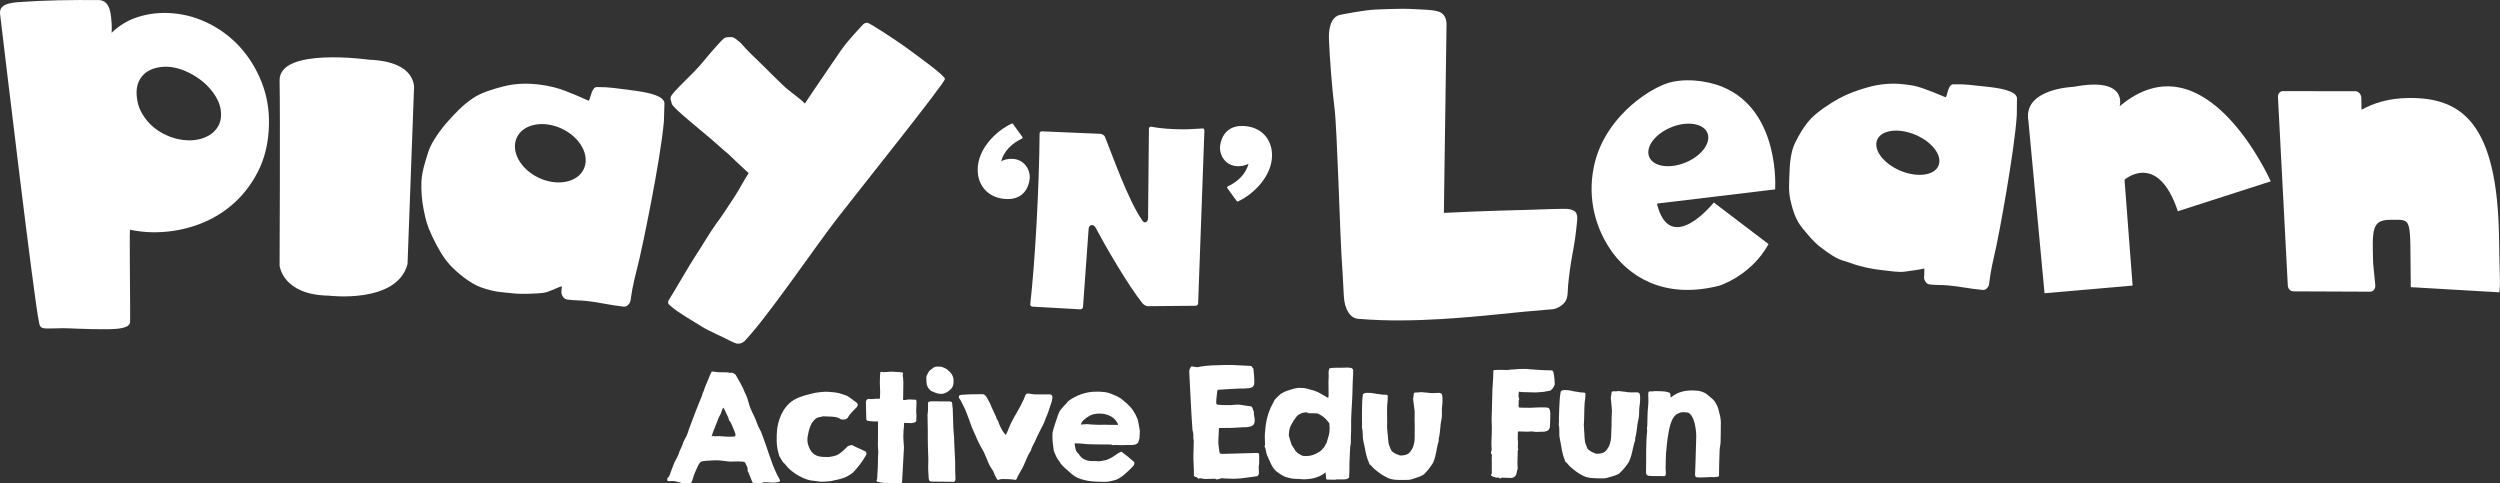
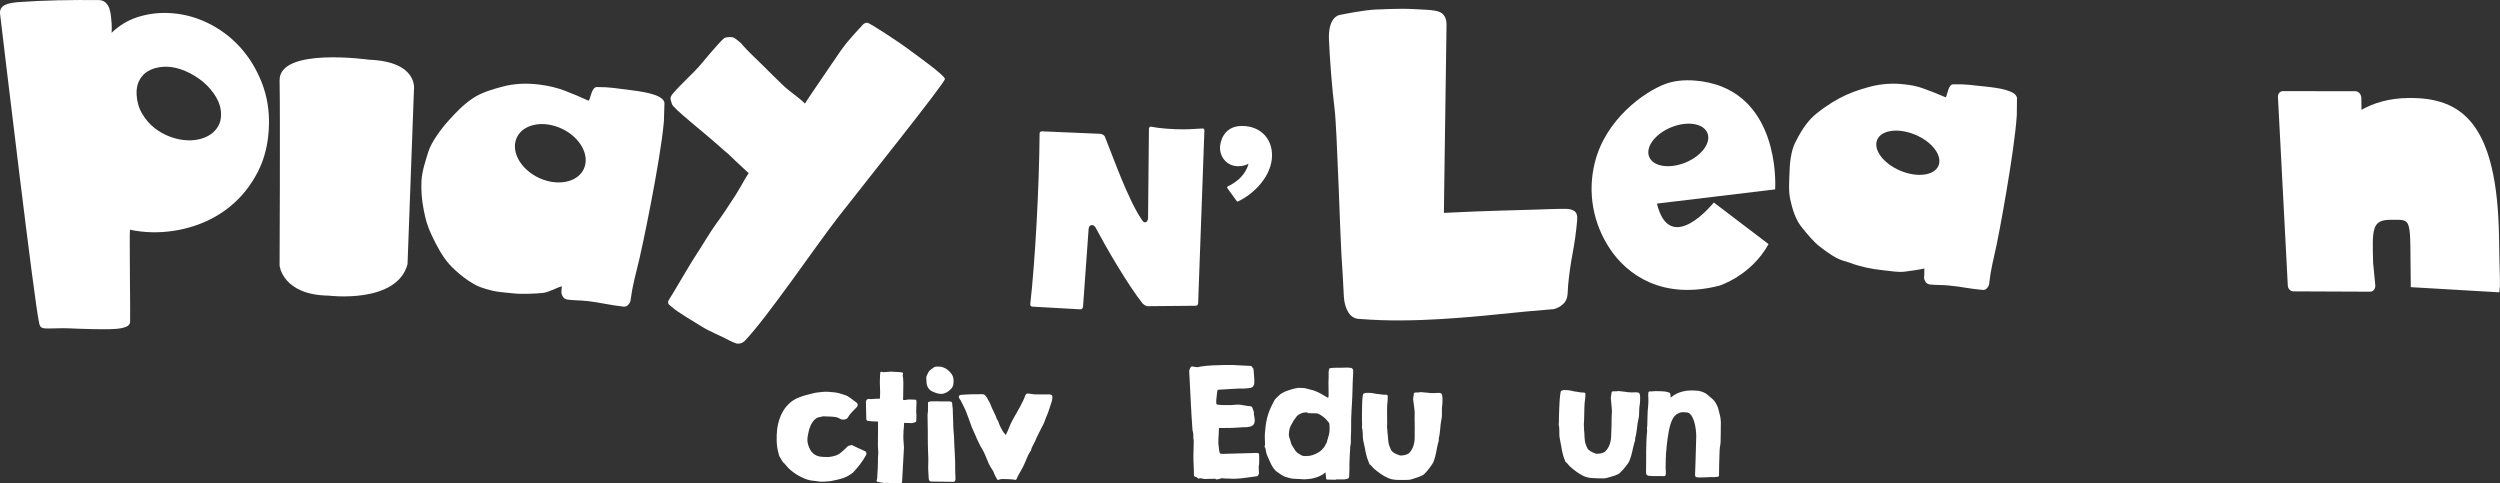
<svg xmlns="http://www.w3.org/2000/svg" id="Layer_1" data-name="Layer 1" viewBox="0 0 1684.07 325.65">
  <rect x="0" y="0" width="1684.07" height="325.65" fill="#333333" stroke="none" />
  <g>
-     <path d="M504.25,318.24c-.24-.15-.4-.35-.48-.58-.09-.24-.13-.5-.14-.78s-.01-.56,0-.82c0-.27-.01-.49-.04-.67,0-.05-.07-.27-.21-.65-.14-.37-.24-.64-.3-.82-.03-.03-.08-.13-.17-.29-.09-.16-.17-.34-.26-.51-.09-.18-.18-.36-.28-.54-.1-.18-.16-.33-.19-.45-.06-.12-.16-.29-.31-.52-.14-.23-.3-.37-.48-.43-.06,0-.25-.03-.57-.08-.33-.05-.57-.11-.71-.17h-.53c-.24,0-.49,0-.75-.01-.27,0-.52-.02-.76-.03s-.4-.04-.48-.07c-.18,0-.56,0-1.14,.02s-1.2,.03-1.85,.04c-.65,0-1.27,.01-1.85,.04-.58,.02-.94,.03-1.09,.02-.17,0-.61-.05-1.28-.14-.68-.09-1.42-.17-2.22-.26s-1.54-.18-2.22-.26c-.68-.09-1.11-.13-1.28-.14-1.19-.08-2.42-.08-3.69-.02-1.27,.07-2.47,.12-3.6,.16-.03,0-.07,0-.09,.02-.02,.01-.07,.02-.13,.02h-.14c-.21,0-.49,.01-.86,.05l-1.12,.11c-.37,.04-.7,.08-1,.12s-.47,.06-.54,.06c-.09,.06-.2,.09-.36,.1-.14,.01-.29,.05-.44,.1-.15,.06-.31,.1-.49,.13-.3,.23-.62,.56-.95,.98-.33,.43-.59,.81-.78,1.16-.55,1.15-1.07,2.27-1.54,3.36-.48,1.09-.97,2.25-1.46,3.48-.15,.44-.3,.9-.42,1.37s-.26,.94-.4,1.39c-.14,.46-.3,.92-.49,1.37-.18,.46-.43,.91-.73,1.34-.09,0-.31,.01-.67,.04-.35,.02-.58,.03-.67,.03-.86,.05-1.74,.06-2.65,.02-.9-.03-1.78-.13-2.64-.29-.68-.16-1.37-.35-2.08-.59-.71-.24-1.4-.4-2.08-.5-.06-.03-.19-.05-.38-.07s-.4-.03-.63-.03-.43-.01-.62-.03-.32-.03-.38-.03-.21,.01-.44,.03c-.24,.03-.49,.05-.76,.06s-.51,.02-.74,.04c-.22,.01-.38,0-.47-.04-.08,0-.23-.05-.44-.16s-.31-.24-.31-.38v-.18c-.02-.15-.02-.42,.03-.8,.05-.38,.1-.63,.13-.75,.42-.14,.73-.39,.95-.76,.21-.36,.4-.72,.55-1.07,.4-1.15,.81-2.29,1.21-3.42,.4-1.14,.84-2.26,1.31-3.38,.46-1.27,1.02-2.48,1.68-3.64,.66-1.16,1.26-2.37,1.82-3.64,0-.05,.03-.17,.1-.35,.06-.18,.12-.37,.18-.57,.06-.21,.13-.4,.18-.57,.07-.18,.11-.3,.14-.36,.03-.09,.13-.31,.3-.69,.16-.37,.34-.75,.53-1.14,.18-.4,.36-.78,.51-1.15s.26-.6,.33-.68c0-.06,.05-.21,.14-.45s.18-.48,.28-.75c.1-.27,.19-.52,.28-.76,.09-.23,.14-.38,.14-.44,.43-1.03,.92-1.99,1.45-2.88,.53-.9,1-1.92,1.4-3.07,.82-2.48,1.69-4.93,2.64-7.38s1.87-4.87,2.77-7.29c.68-1.82,1.41-3.64,2.16-5.45,.76-1.81,1.51-3.64,2.25-5.5,0-.03,.02-.15,.07-.35,.05-.21,.11-.43,.19-.67s.15-.45,.21-.64,.11-.31,.14-.37c.06-.06,.14-.24,.26-.53,.1-.3,.19-.47,.25-.53,0-.03,.02-.11,.07-.24,.05-.14,.09-.27,.14-.4s.08-.26,.12-.37c.03-.12,.05-.19,.05-.22,.03-.12,.11-.33,.23-.62s.24-.6,.35-.91,.21-.6,.33-.86c.11-.27,.17-.44,.21-.53,.03-.03,.09-.14,.18-.35,.1-.21,.2-.43,.3-.69,.11-.24,.21-.48,.3-.68,.1-.21,.14-.35,.14-.44,.03-.09,.1-.24,.19-.46,.09-.22,.19-.45,.3-.68s.21-.46,.3-.68c.09-.22,.17-.38,.23-.46,0-.06,.03-.2,.08-.42,.04-.22,.1-.33,.16-.33,0-.09,.06-.26,.17-.49s.22-.49,.34-.75c.13-.26,.25-.51,.37-.75s.2-.38,.23-.44c.09-.15,.19-.4,.32-.75s.28-.53,.45-.53l.18-.04c1.15,.17,2.28,.31,3.39,.42s2.25,.14,3.44,.11c1.27-.04,2.26-.02,2.95,.05,.7,.07,1.24,.14,1.63,.2,.38,.07,.68,.12,.88,.15,.21,.03,.47-.02,.81-.17,.15,0,.35,.05,.61,.14,.27,.1,.53,.22,.8,.37,.26,.15,.51,.31,.72,.46,.22,.15,.36,.27,.42,.36,.15,.24,.38,.63,.69,1.15,.32,.52,.64,1.07,.97,1.64,.33,.57,.64,1.12,.93,1.65,.29,.52,.5,.91,.65,1.18,.43,.81,.91,1.73,1.44,2.76s.95,1.99,1.27,2.89c.05,.09,.12,.22,.19,.4,.07,.18,.11,.3,.1,.36,.03,.06,.08,.16,.17,.29,.09,.14,.18,.28,.26,.45,.09,.16,.16,.32,.24,.47,.07,.15,.11,.24,.1,.27,.69,1.5,1.22,3,1.59,4.52,.37,1.52,.86,3.04,1.46,4.56,.56,1.4,1.19,2.78,1.88,4.14s1.32,2.76,1.88,4.19c.03,.06,.09,.23,.19,.51,.1,.29,.21,.59,.34,.92,.13,.33,.25,.64,.37,.94,.11,.3,.19,.48,.21,.53,.4,1.05,.87,2.06,1.43,3.02,.56,.98,1.03,1.98,1.39,3.02,.88,2.3,1.72,4.61,2.51,6.94,.79,2.32,1.58,4.65,2.37,6.99,.79,2.34,1.63,4.66,2.5,6.96,.88,2.3,1.86,4.56,2.95,6.81,.03,.06,.11,.21,.26,.45,.14,.24,.3,.5,.45,.78,.16,.29,.3,.56,.44,.81,.13,.26,.22,.41,.28,.47,.06,.12,.15,.34,.3,.65,.14,.31,.21,.5,.21,.55,0,.06-.02,.18-.07,.36-.04,.17-.1,.3-.16,.4-.03,.06-.2,.13-.52,.21s-.66,.16-1.05,.23-.76,.13-1.12,.18c-.35,.05-.58,.08-.67,.08-1.25,.07-2.47,.04-3.67-.09-1.2-.12-2.42-.15-3.66-.08-.36,.02-.69,.12-1.01,.29-.31,.17-.66,.29-1.05,.34-.06,0-.26,0-.6,.01-.34,0-.58,.03-.73,.06-.21,0-.49,0-.85,.03-.35,.02-.56,.04-.62,.03-.15,0-.36-.02-.64-.05-.28-.04-.58-.08-.89-.12-.31-.06-.59-.14-.84-.26s-.41-.27-.5-.45l-2.6-6.49,.04-.04Zm-22.88-24.26c.92-.13,1.84-.19,2.76-.18,.92,.02,1.84,.06,2.78,.14,.93,.08,1.85,.14,2.77,.21,.92,.06,1.84,.07,2.76,.02,.09,0,.25,0,.47-.02,.22,0,.45-.02,.69-.03s.45-.02,.64-.03,.33-.02,.42-.02c.36-.14,.58-.28,.68-.43,.09-.15,.11-.41,.06-.79v-.63s-.07-.13-.14-.29c-.07-.17-.13-.34-.19-.52s-.11-.36-.17-.54-.1-.29-.13-.36c-.09-.21-.24-.58-.45-1.1-.22-.52-.44-1.06-.68-1.61-.25-.55-.47-1.08-.68-1.57-.22-.49-.36-.83-.45-1.01-.08-.15-.23-.41-.43-.78-.2-.37-.36-.62-.48-.74,0-.06-.07-.14-.22-.25-.15-.1-.23-.19-.26-.25-.06-.06-.12-.26-.19-.61s-.1-.55-.1-.64c-.06-.12-.17-.36-.32-.74s-.26-.63-.32-.78c-.09-.15-.22-.43-.41-.83-.18-.4-.38-.83-.6-1.28s-.42-.87-.6-1.27-.32-.68-.41-.83c-.05-.15-.19-.41-.41-.79-.21-.37-.35-.6-.41-.69l-.09-.09s-.07,.03-.14,.09l-.04,.04c-.06,.06-.15,.18-.25,.35-.11,.18-.16,.3-.16,.35-.03,.09-.11,.3-.24,.62-.12,.33-.24,.66-.37,1.02-.13,.35-.24,.69-.35,.99-.11,.31-.17,.5-.16,.56-.06,.06-.15,.2-.25,.41-.11,.22-.23,.47-.37,.73-.14,.27-.27,.51-.39,.75s-.21,.38-.27,.44c-.78,1.85-1.49,3.69-2.16,5.5s-1.38,3.63-2.12,5.45c0,.03-.02,.12-.07,.29s-.11,.34-.18,.53c-.08,.19-.14,.37-.19,.53-.04,.16-.07,.26-.07,.28-.06,.06-.08,.12-.07,.18s.02,.12,.02,.18c.08,0,.22-.03,.42-.1,.19-.07,.39-.13,.6-.16,.21-.04,.4-.05,.58-.02s.29,.14,.35,.32" fill="#fff" />
    <path d="M527.53,311.48c-.12-.16-.29-.45-.55-.87-.25-.41-.52-.85-.81-1.32-.29-.47-.55-.91-.79-1.33-.24-.41-.4-.7-.48-.87-.01-.06-.05-.26-.15-.59-.09-.33-.16-.58-.22-.76-.79-2.7-1.24-5.51-1.33-8.43s.02-5.73,.33-8.43c.29-2.2,.79-4.36,1.5-6.49,.7-2.13,1.64-4.12,2.8-5.97,1.17-1.85,2.57-3.51,4.2-4.98,1.64-1.47,3.54-2.64,5.72-3.51,1.47-.6,3.05-1.14,4.73-1.65,1.68-.5,3.3-.92,4.88-1.26,.14-.02,.34-.07,.58-.13s.49-.12,.72-.16c.23-.05,.43-.09,.6-.13s.28-.07,.31-.07c1.35-.19,2.79-.36,4.33-.51,1.53-.15,3.04-.17,4.53-.05,1.3,.09,2.69,.22,4.18,.4,1.49,.19,2.89,.51,4.18,.99,.1,.01,.33,.08,.71,.21,.37,.13,.77,.27,1.2,.41,.42,.16,.82,.29,1.18,.42s.59,.2,.68,.22c.89,.56,1.53,.98,1.93,1.26,.4,.27,.75,.53,1.07,.77s.7,.52,1.13,.85c.44,.32,1.14,.84,2.1,1.54,.11,.13,.26,.28,.44,.43,.19,.15,.34,.35,.44,.59,.11,.24,.13,.54,.08,.91-.05,.36-.25,.8-.6,1.3-.03,.04-.26,.26-.69,.68-.44,.42-.93,.93-1.51,1.53-.57,.61-1.15,1.22-1.72,1.86-.57,.63-.99,1.16-1.26,1.58-.56,1.16-1.16,1.91-1.81,2.27-.65,.36-1.24,.5-1.76,.42l-.17,.02-.09,.02c-.54-.02-.94-.05-1.2-.1s-.49-.13-.68-.22c-.19-.09-.41-.21-.63-.36-.23-.15-.58-.32-1.06-.52-.53-.23-1.18-.4-1.93-.54-.75-.14-1.41-.21-1.98-.22-.43-.03-.97-.06-1.61-.08-.65-.03-1.28-.06-1.92-.07-.63-.02-1.19-.04-1.66-.06-.49-.02-.76-.04-.82-.06-.21,.02-.41,.07-.61,.13-.17,.06-.35,.1-.54,.15-.19,.04-.34,.07-.46,.08-.61,.14-1.15,.25-1.61,.34-.47,.08-.94,.27-1.4,.57-1.02,.65-1.86,1.46-2.53,2.42-.68,.96-1.24,1.99-1.68,3.08-.45,1.1-.8,2.22-1.06,3.38-.26,1.16-.49,2.29-.69,3.39-.14,.89-.2,1.81-.17,2.76,.02,.95,.18,1.87,.45,2.76,.36,1.24,.8,2.35,1.34,3.34,.54,.99,1.2,1.83,1.97,2.53,.77,.7,1.66,1.26,2.68,1.67s2.2,.66,3.56,.74c.28,.03,.65,.04,1.13,.05,.48,0,.94,.02,1.39,.03s.85,.03,1.19,.04c.35,.02,.55,.01,.6,0,.03,0,.16-.02,.37-.05,.22-.03,.48-.08,.77-.13,.29-.06,.58-.11,.85-.16,.28-.06,.5-.09,.68-.12,.09-.01,.26-.05,.53-.12,.25-.06,.52-.14,.79-.22,.27-.08,.53-.15,.78-.22,.25-.07,.41-.11,.5-.12,.39-.26,.77-.47,1.17-.63,.4-.16,.75-.39,1.08-.67,.51-.37,1.14-.87,1.87-1.49,.74-.63,1.32-1.18,1.77-1.66,.53-.52,.99-.99,1.4-1.38,.41-.41,1-.69,1.79-.86,.29-.07,.58-.14,.87-.21s.56-.03,.81,.11c.07,.05,.25,.16,.54,.31,.3,.16,.47,.23,.53,.22,.06,.05,.29,.17,.67,.36,.39,.19,.79,.38,1.23,.59,.43,.21,.85,.41,1.25,.59,.4,.18,.66,.29,.79,.34l.33,.13c.09,.04,.29,.14,.6,.29,.31,.15,.63,.31,.98,.47,.35,.15,.68,.31,.98,.45,.31,.13,.49,.22,.55,.24,.19,.12,.33,.21,.41,.25,.08,.05,.15,.1,.2,.15,.05,.06,.09,.12,.12,.21,.03,.09,.07,.23,.13,.43,.11,.35,.16,.59,.17,.74,0,.15-.09,.41-.28,.76-1.21,2.23-2.55,4.31-4.02,6.21-1.47,1.91-3.07,3.8-4.78,5.65-1.25,.95-2.41,1.72-3.49,2.31-1.09,.59-2.12,1.05-3.11,1.4-.98,.35-1.93,.62-2.85,.82-.91,.21-1.81,.41-2.67,.62-.14,.02-.4,.07-.74,.15-.35,.08-.71,.16-1.09,.24s-.74,.15-1.07,.21c-.33,.07-.59,.11-.77,.13-1.54,.12-3.01,.22-4.43,.28-1.41,.06-2.87-.06-4.38-.35-.1-.02-.33-.05-.71-.1s-.8-.1-1.25-.16c-.46-.05-.89-.11-1.28-.16s-.65-.08-.78-.09c-1.32-.26-2.66-.68-4.03-1.24-1.36-.56-2.7-1.21-4.02-1.95s-2.57-1.56-3.76-2.46c-1.18-.9-2.25-1.8-3.18-2.72-.07-.08-.24-.27-.5-.58-.27-.31-.55-.64-.86-1s-.6-.7-.86-1c-.27-.31-.43-.5-.51-.58-.07-.05-.19-.15-.38-.31-.19-.15-.31-.25-.38-.31" fill="#fff" />
    <path d="M590.56,323.35c.06-.06,.12-.17,.19-.35,.06-.18,.1-.29,.1-.35,0-.15,.02-.4,.05-.75,.03-.36,.06-.73,.08-1.13,.03-.4,.05-.77,.06-1.11,.02-.34,.02-.59,.03-.73,.01-.24,.02-.56,.06-.96,.03-.4,.05-.8,.08-1.2s.05-.75,.06-1.04c.01-.3,.02-.48,.02-.53,0-.17,.02-.61,.05-1.31,.02-.69,.04-1.45,.05-2.25s.03-1.54,.03-2.24,.02-1.13,.02-1.31c0-.09,.02-.32,.05-.67,.03-.36,.05-.74,.08-1.15,.03-.41,.05-.8,.06-1.15,.01-.36,0-.58-.02-.67,0-.09,0-.34-.02-.73-.01-.4-.04-.83-.07-1.27-.03-.45-.06-.87-.09-1.27s-.04-.65-.04-.74c-.02-.42-.01-1.04,0-1.87,.01-.82,.03-1.77,.03-2.82s.02-2.16,.02-3.31,.02-2.25,.02-3.29v-2.81c0-.83,.01-1.45,.03-1.86l-.12-.54c-1.16,.02-2.38-.02-3.67-.1-1.29-.09-2.52-.24-3.7-.46,0-.06-.01-.13-.04-.21-.03-.08-.07-.18-.12-.34,0-.06-.06-.08-.18-.05s-.15,.01-.08-.04c0-.27,0-.7-.03-1.29-.02-.59-.05-1.28-.06-2.05-.02-.77-.03-1.58-.05-2.43-.01-.84-.03-1.65-.05-2.42-.02-.77-.03-1.46-.04-2.07,0-.6-.02-1.04-.04-1.31l.02-.49c.01-.5,.17-.94,.47-1.29,.29-.36,.69-.59,1.2-.7,1.03,.19,2.1,.21,3.2,.07,1.1-.14,2.16-.2,3.16-.16,.24,.01,.47,.02,.71,.03,.24,.01,.46-.07,.67-.24l.04-.85c.14-2.27,.14-4.51,0-6.71-.13-2.2-.13-4.44,0-6.71,0-.12,.01-.32,.02-.62,0-.3,.02-.62,.05-.95,.03-.34,.05-.66,.08-.97s.04-.53,.04-.64c.04-.24,.22-.39,.53-.45,.31-.06,.88,0,1.7,.22,.21-.02,.56-.05,1.05-.08,.49-.02,1-.06,1.54-.1s1.04-.07,1.51-.11c.48-.03,.81-.05,.99-.08,.08,0,.33,.02,.73,.05,.4,.03,.82,.05,1.27,.06,.44,.02,.86,.04,1.24,.07s.61,.05,.66,.05h.53c.18,.02,.45,.04,.8,.06,.35,.03,.71,.06,1.06,.11,.41,.05,.84,.08,1.28,.13l.47,.55c0,.09-.03,.22-.06,.42-.03,.19-.07,.39-.11,.6-.04,.2-.06,.41-.08,.6s-.02,.33,0,.42c.06,.06,.12,.15,.17,.27s.08,.21,.07,.27c.11,1.19,.18,2.35,.2,3.47,.02,1.13,0,2.34-.04,3.65,0,.33-.02,.79-.02,1.4s-.01,1.28-.02,2.02-.02,1.5-.03,2.27-.05,1.48-.1,2.13c0,.18,.04,.31,.12,.38,.09,.07,.21,.13,.37,.15s.33,.02,.49,0c.16-.03,.31-.04,.42-.03h.17c.96-.26,1.88-.38,2.77-.35s1.85,.06,2.89,.1c.09,0,.22,.01,.4,.03,.17,.02,.35,.03,.53,.04,.2,.03,.44,.06,.7,.07l.22,1.52c-.02,1.54-.08,3.03-.18,4.47-.09,1.43-.05,2.95,.13,4.56,0,.06,0,.25-.02,.58,0,.32-.02,.67-.03,1.04s-.03,.71-.04,1.02c-.01,.31-.02,.48-.02,.51v.27c-.01,.32-.1,.58-.25,.75s-.33,.3-.52,.38c-.2,.09-.4,.15-.63,.2s-.43,.11-.61,.16l-1.3,.22-4.89-.16-.22,3.82c0,.06-.02,.2-.06,.42-.03,.22-.06,.46-.09,.71-.02,.25-.04,.48-.07,.69-.02,.21,0,.32,.05,.36-.09,1.01-.14,1.94-.14,2.8s.03,1.7,.07,2.52c.04,.81,.11,1.65,.18,2.5,.08,.85,.14,1.75,.19,2.7l-1.28,23.26c0,.29-.18,.54-.49,.72-.32,.18-.59,.27-.83,.26l-9.73-.37c-.09,.05-.27,.1-.54,.13-.27,.04-.43,.05-.49,.05s-.19-.04-.4-.13c-.2-.08-.33-.12-.4-.12-.08,0-.26-.03-.51-.06-.25-.04-.52-.08-.8-.12-.28-.04-.55-.08-.8-.12s-.4-.08-.47-.11c-.32-.04-.7-.12-1.12-.24-.43-.12-.63-.43-.61-.94v-.18l.09-.05Z" fill="#fff" />
    <path d="M624.99,289.62c0-.21,0-.75-.04-1.62-.02-.88-.03-1.86-.05-2.96,0-1.1-.02-2.2-.05-3.31-.02-1.11-.03-2.01-.03-2.69,.03-.09,.06-.25,.09-.48,.04-.24,.07-.5,.1-.78,.03-.29,.06-.54,.07-.78,.01-.24,.02-.4,.03-.49l.03-5.38c.18-.26,.5-.46,.98-.6,.47-.13,.84-.19,1.11-.19l12.71,.07c.23,.09,.45,.15,.64,.18,.19,.03,.36,.13,.51,.29,.15,.17,.26,.46,.35,.87,.09,.42,.13,1.07,.12,1.96,.03,.06,.05,.19,.08,.37,.03,.19,.06,.4,.09,.62s.05,.44,.06,.63c.02,.19,.02,.32,.02,.37,0,.42,.02,1.17,.06,2.27,.04,1.1,.08,2.26,.12,3.49,.03,1.23,.07,2.39,.11,3.49,.04,1.09,.06,1.85,.05,2.27,0,.24,.03,.77,.09,1.6,.05,.83,.12,1.72,.2,2.67s.15,1.85,.21,2.69c.05,.85,.08,1.37,.08,1.58,0,.26,0,.77,.03,1.53s.06,1.63,.12,2.62c.05,.99,.1,2.05,.16,3.18,.05,1.13,.1,2.19,.16,3.2,.05,1.01,.09,1.89,.12,2.65,.03,.75,.05,1.25,.08,1.49,.03,.45,.04,1.14,.03,2.09v3c0,1.05,.02,2.05,.05,3,.03,.95,.06,1.64,.12,2.09v.62c.13,1.15,.05,2.04-.26,2.66s-.91,.84-1.8,.66l-14.08-.17c-.68,0-1.15-.21-1.4-.61-.25-.41-.41-.92-.48-1.56s-.1-1.38-.1-2.23-.05-1.71-.16-2.6c-.06-.65-.09-1.37-.08-2.15,0-.78,.02-1.57,.04-2.36,.02-.78,.04-1.56,.05-2.33,.02-.77,.02-1.48,0-2.13-.08-1.72-.15-3.34-.19-4.87-.05-1.52-.09-3.03-.11-4.53-.02-1.5-.03-3.01-.04-4.55v-4.84m-1-34.1v-1.26c0-.46,.12-.9,.33-1.31,.33-.62,.62-1.22,.88-1.8,.25-.58,.64-1.11,1.14-1.61,.12-.12,.31-.28,.56-.46,.25-.19,.5-.38,.76-.57,.25-.2,.49-.37,.72-.53,.22-.16,.36-.27,.42-.33,.33-.27,.68-.45,1.05-.55s.75-.16,1.15-.17,.81,0,1.23,.03c.41,.03,.82,.05,1.2,.05,.5,0,.93,.07,1.26,.21,.34,.13,.76,.3,1.27,.52,.23,.06,.56,.2,.96,.43,.4,.22,.71,.43,.95,.61,1.18,.83,2.19,1.84,3.03,2.99,.84,1.16,1.32,2.54,1.46,4.14,0,.95-.04,1.75-.1,2.4s-.2,1.25-.41,1.8c-.21,.55-.52,1.07-.94,1.55-.41,.49-.98,1.02-1.7,1.62-.66,.56-1.46,1.04-2.41,1.45-.95,.41-1.85,.61-2.71,.61-.09,0-.25,0-.46-.02-.22-.02-.46-.04-.71-.08-.26-.03-.49-.06-.69-.09-.21-.03-.34-.06-.4-.09-.15-.03-.34-.07-.57-.14-.24-.06-.48-.14-.71-.23-.23-.09-.45-.17-.66-.23-.21-.06-.34-.11-.4-.14s-.19-.1-.4-.2c-.21-.1-.44-.21-.71-.31s-.51-.21-.75-.3c-.24-.09-.38-.16-.44-.22-.68-.53-1.23-1.08-1.64-1.63-.41-.55-.72-1.13-.95-1.74-.22-.61-.37-1.27-.45-1.98-.09-.71-.12-1.51-.12-2.4" fill="#fff" />
    <path d="M645.91,267.35v-.2c0-.07,.02-.14,.05-.2,0-.09,.01-.18,.04-.26,.06-.15,.26-.29,.6-.42,.34-.14,.58-.23,.73-.29h.27c.24,0,.44-.02,.6-.05,.16-.03,.36-.04,.6-.04h.22c2.13-.17,4.26-.28,6.36-.3,2.1-.03,4.22-.04,6.35-.04,.77,0,1.41,.27,1.91,.8,.5,.53,.93,1.08,1.28,1.65,.09,.21,.23,.48,.42,.82l.58,1.03c.19,.34,.36,.65,.51,.93,.15,.29,.24,.46,.27,.51,.06,.06,.13,.19,.22,.38,.09,.19,.13,.32,.13,.38,.41,1.01,.84,2.02,1.26,3.03,.43,1.01,.89,1.98,1.4,2.93,.24,.5,.46,.99,.69,1.46,.22,.48,.43,.98,.64,1.51,.06,.06,.11,.24,.16,.54,.04,.29,.1,.47,.15,.53,.03,.06,.1,.16,.2,.31,.1,.15,.2,.31,.31,.49s.21,.35,.31,.51c.1,.17,.16,.27,.2,.29,.06,.06,.12,.2,.17,.44,.06,.24,.09,.39,.1,.45,.44,1.21,.96,2.41,1.55,3.57,.59,1.17,1.26,2.31,2,3.4,0,.06,.12,.18,.36,.38,.23,.19,.39,.32,.44,.38,0,.06,.03,.16,.09,.31s.12,.26,.18,.31h.31c.83-1.57,1.54-3.15,2.14-4.75,.6-1.6,1.32-3.18,2.18-4.75,.12-.24,.32-.63,.62-1.18s.62-1.12,.96-1.71,.67-1.15,.98-1.69c.31-.53,.51-.89,.6-1.06,.86-1.45,1.66-2.9,2.41-4.35,.75-1.45,1.49-2.95,2.23-4.49,.12-.24,.24-.57,.38-1s.29-.85,.47-1.26c.18-.42,.4-.78,.64-1.09,.25-.31,.54-.46,.87-.46,.86,0,1.78,.1,2.76,.29s1.89,.29,2.75,.29h9.69c.85,.16,1.37,.5,1.55,1.03s.19,1.2,.04,2l-.31,1.55c-.06,.24-.19,.67-.4,1.31s-.43,1.31-.67,2.02-.46,1.39-.67,2.04c-.21,.65-.36,1.11-.45,1.37-.03,.06-.08,.21-.16,.45-.08,.24-.17,.5-.29,.78-.13,.28-.23,.55-.34,.82-.11,.27-.19,.48-.25,.62-.5,1.1-.95,2.22-1.33,3.38-.39,1.16-.86,2.28-1.43,3.37-.09,.12-.24,.4-.47,.85-.22,.44-.48,.95-.78,1.53-.3,.58-.61,1.2-.94,1.87-.33,.66-.63,1.29-.94,1.89-.29,.59-.55,1.11-.78,1.55-.22,.45-.36,.74-.42,.89-.03,.08-.09,.25-.2,.49-.1,.24-.21,.49-.31,.75-.1,.27-.21,.52-.31,.75-.11,.24-.17,.37-.2,.4-.06,.11-.2,.39-.42,.82-.23,.43-.47,.89-.72,1.38s-.48,.94-.69,1.36c-.2,.42-.32,.66-.35,.75-.03,.06-.07,.18-.13,.35-.06,.18-.12,.38-.17,.6-.06,.22-.11,.43-.16,.62s-.06,.3-.06,.34c-.07,.06-.15,.16-.27,.29-.12,.14-.21,.23-.26,.29-.51,.8-.95,1.6-1.34,2.4-.38,.8-.75,1.62-1.09,2.45l-1.03,2.49c-.34,.83-.73,1.67-1.18,2.53-.06,.21-.28,.65-.64,1.31-.37,.67-.77,1.38-1.21,2.13-.43,.76-.83,1.46-1.2,2.13-.37,.66-.6,1.09-.69,1.26-.18,.32-.35,.75-.51,1.27-.17,.52-.46,.9-.87,1.13-1.34-.24-2.69-.4-4.07-.47-1.38-.07-2.73-.11-4.07-.12-.68,0-1.18,.01-1.49,.04-.32,.03-.76,.12-1.36,.27-.06,0-.17,.04-.31,.13-.15,.09-.25,.14-.31,.14h-.58c-.47-.62-.9-1.31-1.28-2.07-.39-.76-.74-1.51-1.07-2.25,0-.06-.03-.21-.11-.44-.07-.24-.14-.36-.2-.36,0-.06-.03-.15-.09-.29-.06-.13-.09-.23-.09-.28-.53-.81-1.1-1.71-1.73-2.72-.62-1.01-1.14-1.98-1.56-2.93-.06-.18-.23-.61-.53-1.29-.29-.68-.61-1.41-.93-2.2-.33-.79-.64-1.52-.93-2.2-.3-.69-.47-1.11-.54-1.29-.35-.77-.74-1.5-1.17-2.2s-.85-1.4-1.26-2.11c-.47-.83-.9-1.68-1.26-2.54-.37-.86-.78-1.72-1.22-2.58-.21-.54-.51-1.23-.89-2.09-.38-.86-.76-1.7-1.13-2.53s-.7-1.57-.97-2.2c-.28-.63-.44-.98-.47-1.05-.03-.03-.08-.16-.15-.4-.08-.23-.17-.5-.27-.77-.1-.28-.19-.54-.27-.78-.08-.24-.13-.39-.16-.44-.17-.56-.44-1.33-.82-2.31-.36-.98-.74-1.95-1.1-2.93-.37-.98-.71-1.85-1-2.63-.3-.76-.48-1.21-.53-1.33-.06-.15-.23-.5-.51-1.06s-.59-1.18-.93-1.87c-.34-.68-.68-1.35-1-2-.33-.65-.57-1.15-.76-1.51-.02-.03-.1-.13-.22-.29s-.23-.33-.36-.52c-.12-.18-.23-.35-.33-.51-.1-.16-.17-.28-.2-.33-.03-.06-.05-.14-.05-.23-.03-.06-.04-.13-.05-.2v-.2" fill="#fff" />
-     <path d="M709,291.61c.22-1.09,.48-2.15,.79-3.19,.3-1.04,.64-2.09,1-3.15,.27-.76,.49-1.43,.68-2.02s.41-1.24,.68-1.98c0-.06,.04-.22,.13-.48,.08-.27,.18-.55,.29-.86,.12-.3,.23-.58,.32-.83,.1-.25,.16-.4,.2-.46,.36-1.03,.88-1.94,1.53-2.75s1.34-1.61,2.05-2.41c.03-.03,.13-.13,.3-.32s.36-.39,.58-.6c.21-.21,.41-.42,.6-.62s.33-.34,.42-.43c.03-.03,.1-.1,.19-.22,.1-.11,.19-.25,.3-.41s.21-.3,.31-.41c.09-.11,.17-.19,.23-.21,1.29-1.02,2.7-1.93,4.22-2.73,1.53-.8,3.11-1.49,4.75-2.05,1.63-.56,3.29-.98,4.98-1.26s3.35-.4,4.98-.37c1.84-.08,3.75,.02,5.72,.3,1.98,.28,3.81,.84,5.5,1.67,1.43,.5,2.67,1.05,3.69,1.65,1.03,.6,1.9,1.18,2.61,1.75,.7,.56,1.29,1.06,1.74,1.51,.46,.45,.86,.76,1.21,.96,.89,.83,1.69,1.65,2.4,2.44,.71,.8,1.36,1.63,1.93,2.47,.58,.85,1.11,1.75,1.61,2.7s.98,2.02,1.44,3.19c.08,.27,.19,.75,.33,1.46,.13,.7,.28,1.44,.43,2.22,.14,.78,.28,1.52,.41,2.22,.12,.7,.19,1.18,.21,1.45,.03,.06,.04,.2,.05,.4v.75c0,.3-.02,.59-.03,.87-.01,.29-.02,.52-.03,.69,0,.18-.02,.42-.05,.73-.03,.31-.05,.62-.06,.93,0,.31-.02,.59-.03,.82,0,.24-.03,.37-.06,.4,0,.09-.05,.27-.15,.55-.1,.28-.2,.57-.3,.88s-.19,.6-.28,.88c-.08,.28-.13,.45-.13,.51-.62,.57-1.23,.95-1.84,1.16-.62,.2-1.33,.31-2.15,.34s-1.79,.03-2.94,0c-1.14-.03-2.53,.02-4.16,.13-.12,0-.4-.02-.84-.03-.45-.02-.93-.03-1.46-.05-.53-.02-1.02-.03-1.47-.03h-.84l-.45-.02c-.06,.06-.19,.1-.38,.12-.2,.02-.39,.02-.6,0-.2-.02-.39-.07-.55-.13-.16-.07-.26-.16-.28-.28h-1.18c-.29,0-.56-.02-.85-.03-.28-.01-.46-.03-.55-.07-.03,.03-.08,.04-.14,.04h-.22c-.72,0-1.53,0-2.44-.01-.92,0-1.86,0-2.83-.01-.97,0-1.91-.02-2.82-.04-.92-.02-1.73-.04-2.44-.07-1.07,.02-2.02,0-2.86-.08-.85-.08-1.66-.15-2.44-.23-.78-.07-1.6-.14-2.44-.2-.85-.06-1.8-.1-2.86-.1h-.45c-.15,0-.26,.08-.32,.23,0,.15,.02,.37,.08,.67,.07,.3,.1,.49,.09,.59,.23,1.07,.39,1.84,.47,2.31,.09,.46,.17,.79,.26,.98,.08,.2,.19,.36,.31,.51,.13,.13,.33,.42,.62,.84,0,.03,.04,.1,.15,.21,.1,.1,.21,.23,.34,.35s.24,.24,.34,.35c.1,.1,.15,.17,.15,.2,.92,1.61,2.16,2.78,3.74,3.54,1.57,.75,3.2,1.14,4.89,1.14,.24,0,.57,.01,.98,.01h.71c.59-.04,1.02-.04,1.29-.02,.26,.03,.49,.06,.66,.09,.18,.04,.36,.07,.55,.09s.5,.01,.93-.03c.43-.04,1.03-.13,1.79-.26,.76-.13,1.81-.34,3.16-.62,.02,0,.2-.07,.49-.2,.3-.14,.62-.29,.97-.45,.35-.16,.68-.33,1-.48,.32-.15,.51-.23,.57-.26,.78-.45,1.5-.88,2.14-1.32,.63-.44,1.22-.84,1.75-1.2s1.04-.69,1.51-.97c.46-.27,.93-.49,1.38-.65h.27c.06-.02,.15,0,.26,.08,.12,.08,.17,.15,.17,.21,.26,.25,.65,.56,1.16,.95,.52,.39,1.05,.79,1.58,1.19,.53,.41,1.04,.81,1.53,1.2,.49,.39,.85,.72,1.07,.99,.08,.07,.29,.22,.6,.47,.32,.25,.65,.52,1,.81,.34,.29,.64,.57,.9,.83s.39,.41,.39,.44v.31s.02,.08,.02,.13c0,.74-.24,1.39-.72,1.93s-.98,1.07-1.5,1.59c-1.45,1.46-2.98,2.88-4.59,4.25-1.6,1.38-3.34,2.51-5.21,3.39-.6,.24-1.2,.42-1.8,.53-.6,.11-1.2,.26-1.8,.44-.78,.21-1.52,.35-2.23,.43-.72,.08-1.42,.12-2.1,.12s-1.38-.01-2.11-.05-1.5-.07-2.33-.07c-2.14-.02-4.16-.17-6.08-.45-1.92-.28-3.88-.75-5.91-1.42-.76-.26-1.46-.55-2.1-.85-.64-.3-1.24-.64-1.81-1s-1.12-.77-1.67-1.22c-.55-.45-1.11-.94-1.68-1.46-1-.92-2.02-1.82-3.06-2.7-1.03-.87-2-1.88-2.91-3.04-.06-.03-.18-.21-.36-.55-.18-.33-.28-.55-.3-.63-.06-.06-.17-.21-.34-.44-.17-.23-.34-.47-.53-.73-.18-.26-.36-.5-.55-.73s-.29-.38-.32-.43c-.06-.09-.17-.33-.35-.71-.18-.37-.39-.81-.62-1.31-.24-.5-.45-.99-.66-1.47-.2-.48-.36-.88-.47-1.18-.06-.06-.11-.18-.16-.36-.06-.18-.07-.3-.07-.36-.29-1.97-.52-3.88-.71-5.76-.18-1.87-.22-3.82-.11-5.83v-.24Zm32.15-13.03c-1.51-.03-2.93,.1-4.24,.4-1.31,.29-2.61,.85-3.88,1.66-.43,.25-.9,.57-1.43,.97-.53,.4-1.06,.83-1.56,1.3-.51,.47-.94,.98-1.28,1.51-.35,.53-.52,1.07-.55,1.6,.77-.03,1.48-.09,2.14-.19,.65-.1,1.35-.14,2.09-.14h.18c.06,.03,.24,.07,.55,.09,.31,.03,.65,.06,1.03,.09,.37,.03,.72,.05,1.04,.08s.53,.04,.62,.05c.03,0,.23,0,.58,.02,.35,.01,.75,.03,1.2,.05,.44,.02,.91,.03,1.38,.05,.47,.02,.84,.03,1.11,.04h1.11c.47-.01,.95-.03,1.45-.03,.49-.01,.92-.02,1.31-.02h.67c.29,.01,.84,.03,1.62,.04,.78,.01,1.62,.03,2.51,.05,.89,.02,1.73,.03,2.51,.03s1.32,0,1.63-.03c.06,0,.12-.03,.18-.08l.09-.08c0-.06-.03-.15-.07-.27-.06-.12-.12-.21-.17-.27-.06-.12-.13-.28-.23-.48-.1-.19-.2-.39-.31-.59s-.21-.36-.29-.5c-.08-.14-.14-.22-.17-.25-1.24-1.68-2.85-2.94-4.82-3.78-1.97-.85-3.96-1.27-5.98-1.29" fill="#fff" />
    <path d="M811.64,322.7c-.06-.03-.22-.07-.49-.1-.27-.04-.56-.1-.87-.16-.32-.06-.62-.12-.91-.16-.3-.03-.49-.07-.58-.1h-.72c-.06,.01-.15,.06-.27,.15-.11,.1-.21,.14-.26,.14-.24,0-.49-.13-.74-.42-.26-.29-.45-.47-.57-.52-.3-.17-.66-.29-1.07-.36-.42-.06-.72-.3-.91-.72,.04-2.31-.01-4.56-.15-6.77s-.2-4.46-.19-6.78c.02-1.6,.07-3.19,.13-4.78,.07-1.59,.1-3.18,.1-4.78v-.62s-.03-.13-.07-.29-.06-.33-.08-.49-.04-.32-.07-.46c-.03-.15-.05-.25-.05-.32v-1.26c0-.28,.01-.55,0-.8,0-.25,0-.41-.01-.47,0-.12-.02-.31-.06-.57-.03-.27-.08-.55-.15-.85-.07-.29-.13-.58-.2-.84s-.12-.46-.15-.58c-.47-6.59-.86-13.14-1.18-19.64-.33-6.5-.66-13.05-1.01-19.65v-.45c-.02-.21,.03-.49,.13-.85s.23-.71,.4-1.05c.17-.34,.35-.65,.54-.9,.19-.26,.37-.39,.55-.39,.59-.01,1.19,.07,1.79,.23,.59,.16,1.19,.24,1.79,.23l.93-.02c.09,0,.28-.05,.55-.14,.28-.1,.45-.14,.51-.15,2.86-.47,5.77-.77,8.72-.88,2.95-.11,5.86-.2,8.73-.26,2.9-.06,5.75,0,8.54,.22,2.79,.2,5.62,.35,8.5,.44,.2,.11,.36,.24,.48,.39,.1,.15,.2,.3,.29,.46,.1,.16,.2,.32,.3,.48s.26,.32,.48,.46c.03,.24,.07,.64,.13,1.22,.06,.58,.12,1.18,.17,1.82,.06,.63,.11,1.25,.15,1.84,.04,.59,.07,.99,.08,1.2v.33c0,.19,.02,.41,.04,.65,.02,.23,.03,.48,.03,.73s0,.43,.01,.55c0,.09,0,.24-.01,.46,0,.23-.02,.46-.03,.71,0,.26-.02,.49-.03,.72-.01,.22-.01,.38-.01,.47-.26,.45-.48,.83-.66,1.14-.19,.32-.48,.59-.88,.8-.39,.22-.98,.38-1.74,.5-.77,.12-1.89,.21-3.37,.27h-.53c-.27,0-.55-.01-.87,0h-.91c-.3,0-.51-.01-.62-.01-.18,0-.42,.02-.73,.04-.31,.02-.62,.03-.93,.04-.31,0-.59,.02-.82,.04-.24,.02-.37,.03-.4,.03-.92,.05-2.06,.11-3.42,.19-1.37,.07-2.68,.16-3.95,.24-1.48,.1-3.02,.19-4.62,.28l-.34,.54c-.03,.06-.07,.34-.13,.85-.07,.51-.13,1.1-.21,1.78-.07,.69-.15,1.38-.23,2.08-.07,.7-.13,1.27-.19,1.71,0,.06,0,.23,.02,.52,0,.28,0,.49-.03,.64,0,.24,0,.53,.01,.87,0,.34,.1,.6,.29,.77,.06,.06,.15,.12,.27,.17s.21,.08,.27,.08c1.4,.18,2.83,.28,4.32,.31,1.48,.03,2.9,.03,4.26,0h.62c.09-.02,.33-.03,.71-.08,.39-.03,.79-.07,1.22-.09s.83-.06,1.2-.09c.37-.04,.59-.06,.68-.06h.18c1.24-.03,2.4,.07,3.48,.3,1.07,.23,2.25,.42,3.52,.57,.26,.05,.57,.08,.91,.09,.34,0,.67,.04,.98,.09,.31,.05,.6,.16,.85,.31,.25,.16,.44,.4,.57,.72,.06,.2,.15,.47,.26,.79,.12,.33,.23,.65,.34,.97,.11,.32,.21,.61,.31,.86,.09,.25,.14,.39,.14,.42-.08,.59-.07,1.19,.04,1.78,.1,.59,.2,1.18,.3,1.77s.16,1.18,.2,1.77c.03,.59-.06,1.19-.25,1.79-.13,.75-.56,1.37-1.27,1.87-.72,.51-1.93,.87-3.65,1.08l-2.75,.06c-.18,0-.63,.03-1.36,.08-.73,.04-1.5,.09-2.33,.14-.82,.05-1.6,.09-2.33,.14-.72,.05-1.17,.07-1.35,.07-.36,0-.95,.02-1.79,.02s-1.74,.02-2.67,.03c-.94,.02-1.82,.03-2.65,.03s-1.4,0-1.73,.02c0,1.51-.06,3.03-.19,4.56-.13,1.53-.2,3.06-.19,4.6v1.65c.03,.15,.07,.42,.13,.82,.05,.4,.11,.83,.16,1.31,.06,.47,.11,.92,.16,1.35,.06,.43,.08,.73,.09,.91,.03,.15,.07,.33,.12,.55s.1,.43,.17,.64,.12,.39,.17,.55,.09,.25,.12,.25l1.56,.23,21.46-.6c.65-.05,1.17-.07,1.57-.06,.4,0,.72,.05,.96,.12,.24,.07,.4,.15,.49,.23,.09,.09,.16,.19,.23,.31,.03,.36,.06,.7,.07,1.02l.03,1.51v1.04c0,.43-.01,.86-.01,1.29s-.02,.81-.02,1.15-.01,.56,0,.65c0,.06-.01,.17-.04,.33-.03,.16-.06,.34-.1,.53-.03,.2-.07,.37-.1,.54-.03,.16-.04,.28-.04,.33l.03,1.24c-.05,.45-.04,.91,.03,1.4,.07,.49,.1,.98,.1,1.46s-.08,.95-.23,1.39c-.16,.43-.47,.81-.93,1.15-2.55,.29-5.06,.64-7.56,1.03-2.5,.4-5.03,.62-7.61,.68-1.27,.03-2.51,0-3.71-.1-1.2-.09-2.44-.13-3.71-.1-.51-.2-1.02-.23-1.54-.1-.52,.13-1.01,.27-1.5,.43s-.96,.27-1.41,.32c-.46,.05-.89-.09-1.28-.44l-6.93,.15-.02,.03Z" fill="#fff" />
    <path d="M851.86,300.86c0-.24,.06-.46,.15-.67,.1-.21,.15-.42,.15-.66,.02-.92,0-1.82-.08-2.69-.07-.87-.1-1.77-.08-2.69l.04-1.82c.12-1.9,.3-3.71,.53-5.46,.23-1.74,.55-3.45,.95-5.11,.41-1.67,.92-3.31,1.53-4.93,.61-1.61,1.36-3.25,2.26-4.88,.03-.06,.11-.22,.25-.47s.28-.51,.41-.79c.14-.28,.28-.54,.4-.79s.2-.4,.23-.46c.06-.09,.2-.26,.41-.53,.21-.26,.37-.42,.46-.48,.12-.14,.33-.36,.63-.65,.3-.29,.6-.58,.91-.87,.3-.29,.59-.55,.84-.78,.25-.24,.41-.38,.47-.44,.03-.02,.13-.1,.3-.21,.16-.12,.36-.24,.58-.37,.22-.13,.44-.25,.65-.39,.21-.13,.37-.22,.5-.28,.11-.06,.28-.14,.49-.26s.42-.22,.63-.32c.21-.1,.41-.18,.6-.25,.19-.08,.33-.11,.38-.11,.18-.09,.52-.22,1.03-.4,.51-.18,1.06-.36,1.63-.54,.58-.18,1.13-.34,1.64-.48,.51-.14,.88-.23,1.12-.29,.12-.02,.3-.06,.54-.12,.24-.05,.49-.11,.76-.16s.53-.1,.79-.13c.25-.04,.42-.07,.51-.11l2.36,.05c1.09,.02,2.07,.13,2.93,.33,.85,.2,1.8,.45,2.82,.77,1.16,.23,2.27,.56,3.36,.98,1.09,.42,2.14,.9,3.15,1.44s1.98,1.1,2.92,1.66c.94,.57,1.83,1.1,2.68,1.59,.02-.03,.06-.13,.09-.29,.04-.16,.07-.34,.1-.53s.06-.38,.08-.55l.03-.35v-.36c.03-1.39,.02-2.78-.04-4.16-.06-1.38-.08-2.76-.05-4.16l.04-1.82c.04-.32,.06-.76,.07-1.33,.01-.56,.01-1.14,.01-1.74v-2.8c.07-.36,.16-.71,.29-1.08s.19-.58,.19-.64l.27-.26c.27-.03,.54-.05,.8-.07,.24-.02,.46-.05,.67-.07,.21-.03,.39-.05,.53-.08,1.01-.04,1.89-.06,2.65-.08s1.57-.01,2.42,0c.74,.01,1.42,0,2.02-.03s1.2-.05,1.78-.07c.58-.01,1.17-.01,1.77,.02,.61,.02,1.27,.1,1.98,.24,.67,.4,1.05,.84,1.13,1.31,0,.06,0,.2,.01,.42s.01,.45,0,.69,0,.47,0,.69,.01,.38,.01,.47c0,.15-.02,.35-.04,.6s-.03,.49-.04,.73c0,.24-.01,.46-.03,.64-.02,.19-.03,.31-.03,.34-.09,1.57-.16,3.09-.2,4.55-.05,1.47-.09,2.92-.11,4.35-.03,1.44-.07,2.89-.14,4.36-.06,1.47-.13,2.99-.23,4.55-.09,1.69-.19,3.49-.31,5.39-.12,1.91-.19,3.71-.22,5.4,0,.24-.01,.77-.01,1.6s0,1.73-.01,2.7c0,.96-.01,1.86-.02,2.71v1.62l-.04,.44c-.02,.27-.03,.58-.04,.95,0,.37-.03,.75-.05,1.14-.02,.38-.03,.68-.04,.89v3.64c0,.09-.03,.29-.08,.62-.04,.33-.09,.67-.15,1.02-.06,.36-.11,.69-.16,1s-.08,.51-.08,.6c.03,.15,.03,.45,0,.93s-.06,.98-.1,1.51c-.04,.53-.08,1.04-.1,1.53-.02,.49-.04,.82-.04,1,0,.15-.02,.55-.05,1.2s-.06,1.35-.09,2.09c-.03,.74-.06,1.43-.09,2.08-.03,.65-.04,1.05-.04,1.2,0,.06,0,.23,.01,.51v1c-.01,.39-.01,.77,0,1.16v.89c0,.15-.02,.45-.04,.91-.02,.46-.04,.96-.05,1.49-.01,.53-.03,1.04-.05,1.51-.03,.48-.04,.77-.04,.88-.08,.62-.44,1.06-1.1,1.31s-1.39,.4-2.19,.44c-.8,.05-1.55,.04-2.24,0s-1.1-.03-1.22,.02c-.41-.01-.86-.02-1.33-.03-.47,0-.91,.07-1.34,.24l-5.64-.12-.43-.49-.45-4.37c-1.24,1.1-2.55,1.95-3.92,2.54-1.38,.59-2.7,1.05-3.96,1.36-1.27,.31-2.43,.52-3.5,.6-1.07,.08-1.91,.15-2.53,.19l-1.42-.03c-.44-.04-1.03-.08-1.75-.13-.73-.04-1.47-.08-2.22-.11-.75-.03-1.44-.06-2.04-.1-.61-.05-1.02-.08-1.22-.11-.21-.03-.53-.11-.98-.22-.44-.11-.9-.23-1.39-.34-.49-.11-.94-.23-1.37-.37-.43-.12-.72-.22-.86-.28-.09-.03-.28-.12-.57-.26s-.6-.29-.93-.46c-.32-.17-.62-.34-.9-.51s-.48-.3-.59-.39c-.14-.09-.4-.26-.75-.5-.34-.25-.72-.51-1.11-.78s-.76-.53-1.08-.78c-.32-.24-.54-.43-.65-.55-.17-.21-.33-.41-.47-.59-.15-.15-.29-.32-.43-.5-.15-.19-.27-.32-.35-.41-.69-.96-1.26-1.91-1.7-2.86-.44-.94-.91-1.98-1.42-3.12-.31-.69-.64-1.41-.98-2.17-.35-.76-.59-1.5-.76-2.22-.03-.06-.07-.26-.14-.58-.07-.33-.14-.69-.2-1.07-.07-.38-.13-.74-.2-1.07s-.12-.52-.15-.58c-.06-.06-.14-.19-.26-.4s-.2-.35-.26-.41v-.13h.03Zm20.44,2.34s.07,.13,.22,.31c.14,.18,.32,.38,.52,.59s.42,.43,.65,.66c.23,.23,.41,.4,.57,.52,.06,.06,.22,.15,.48,.27,.27,.13,.43,.22,.49,.28,.05,.06,.2,.15,.42,.27,.22,.13,.36,.21,.42,.27,.08,.06,.25,.16,.5,.28,.25,.12,.41,.19,.46,.19,.5,.22,.93,.33,1.31,.34,.37,0,.85,.02,1.44,.03,1.45,.03,2.9-.17,4.35-.62,1.45-.45,2.95-1.17,4.51-2.17,.27-.23,.56-.45,.88-.65,.31-.2,.6-.42,.83-.65,0-.03,.08-.14,.23-.31,.15-.17,.33-.37,.53-.59,.2-.22,.38-.42,.54-.59,.17-.18,.27-.29,.3-.34,.06-.12,.18-.33,.35-.62s.34-.6,.5-.92c.17-.32,.34-.62,.51-.9,.17-.28,.29-.49,.35-.64,.09-.23,.17-.42,.21-.55,.05-.13,.07-.32,.08-.55l.2-.58c.09-.27,.22-.68,.38-1.26,.16-.57,.38-1.37,.67-2.41,0-.06,.04-.27,.11-.64s.13-.67,.2-.91c.03-.15,.05-.38,.08-.71,.02-.32,.04-.68,.04-1.07l.03-1.42c0-.09,0-.27-.01-.53,0-.27-.02-.55-.05-.85-.02-.29-.05-.58-.07-.85-.03-.26-.05-.46-.08-.58,0-.06-.03-.15-.08-.26-.06-.12-.12-.21-.17-.28-.06-.06-.16-.17-.29-.34-.13-.16-.27-.34-.43-.54-.16-.2-.32-.39-.48-.57-.15-.19-.26-.32-.32-.41-.81-.88-1.7-1.68-2.68-2.41s-2.02-1.35-3.13-1.85c-.06,0-.21-.03-.44-.09-.12-.03-.23-.07-.31-.1l-6.09-.13c-.14-.27-.26-.43-.37-.47-.1-.05-.27-.07-.51-.08-.53,0-1.11,.04-1.73,.14-.63,.1-1.24,.28-1.83,.51-.6,.24-1.17,.53-1.71,.86-.54,.33-.99,.71-1.36,1.15-.06,.09-.19,.27-.39,.55-.2,.28-.43,.59-.69,.94s-.5,.69-.73,1.03-.41,.58-.53,.73c0,.06-.05,.15-.14,.28s-.14,.23-.14,.29c-.52,.88-1.01,1.75-1.46,2.61s-.75,1.84-.93,2.93c-.03,.15-.07,.38-.1,.69-.03,.31-.07,.65-.1,1-.04,.36-.07,.68-.09,.98s-.03,.5-.03,.62c0,.09,.02,.3,.07,.65,.05,.34,.11,.56,.17,.65,.08,.26,.21,.67,.37,1.21,.17,.54,.34,1.08,.5,1.63,.17,.55,.32,1.06,.46,1.52s.24,.75,.29,.88l2.28,3.56-.03,.02Z" fill="#fff" />
    <path d="M919.5,302.21c-.06-.29-.15-.76-.29-1.38s-.29-1.28-.44-1.98c-.15-.7-.29-1.35-.42-1.96-.12-.61-.2-1.08-.23-1.41-.03-.12-.05-.38-.05-.78-.01-.39-.03-.83-.05-1.29-.02-.46-.04-.89-.05-1.29,0-.4-.03-.64-.05-.74,0-.15,0-.34-.02-.57-.02-.24-.03-.47-.06-.71-.03-.24-.05-.46-.08-.67s-.06-.36-.08-.44l-.17-.45c-.03-.06-.04-.22-.04-.47s0-.52,.01-.82c0-.29,0-.56,.03-.8,.02-.23,.03-.39,.03-.44-.05-.74-.07-1.59-.08-2.54v-2.87c0-.96,0-1.9,.01-2.82s.02-1.75,.03-2.49c.01-1.04,.03-1.98,.06-2.82,.02-.84,.06-1.65,.09-2.4,.04-.76,.1-1.48,.18-2.18,.09-.7,.18-1.42,.27-2.15,.06-.33,.39-.6,.96-.81,.58-.22,1.14-.32,1.67-.31l2.09,.03c.3,0,.67,.04,1.13,.1s.92,.14,1.38,.22c.46,.08,.86,.15,1.22,.21,.35,.06,.56,.11,.62,.14,.05,0,.26,.02,.62,.05s.73,.07,1.13,.12,.78,.1,1.13,.15c.36,.05,.57,.09,.67,.12,.09,.03,.3,.06,.64,.08s.71,.03,1.11,.03,.78,.02,1.14,.04c.36,.02,.59,.05,.71,.07,.18,.15,.3,.28,.38,.41,.07,.12,.11,.23,.13,.33,.01,.1,.01,.24,0,.4s-.03,.36-.03,.6l-.03,1.82c-.16,1.12-.26,2.2-.31,3.22-.04,1.02-.07,2.12-.09,3.31-.02,1.9,0,3.77,.04,5.62,.06,1.85,.04,3.88-.05,6.07l.23,2.4v.71c.13,.75,.22,1.5,.27,2.27s.11,1.55,.17,2.34c.06,.78,.15,1.57,.26,2.36s.29,1.57,.55,2.34c.06,.15,.14,.35,.24,.6,.1,.26,.21,.52,.32,.78,.12,.27,.21,.51,.3,.74,.09,.22,.14,.35,.17,.38,.2,.56,.54,1.05,1,1.48,.47,.42,.96,.78,1.47,1.09,.52,.31,1,.54,1.46,.71,.46,.17,.76,.27,.91,.3,.06,.03,.27,.12,.62,.26s.6,.24,.75,.3c.09,.06,.29,.07,.6,.03,.31-.04,.49-.06,.55-.06,.54,0,1.24-.08,2.12-.26s1.79-.58,2.75-1.19c1.11-1.17,1.93-2.36,2.47-3.57,.53-1.21,.9-2.45,1.11-3.72,.21-1.27,.31-2.6,.29-3.98,0-1.38,0-2.83,.01-4.38l.02-1.46v-1.16c0-.62-.02-1.29-.04-2.02-.02-.73-.04-1.4-.04-2.03s-.01-1.01-.01-1.16l.06-4.4c-.03-.15-.06-.44-.1-.89-.04-.44-.1-.97-.18-1.58-.08-.61-.16-1.25-.24-1.93-.08-.69-.16-1.32-.25-1.92-.08-.59-.15-1.1-.2-1.54-.05-.42-.08-.72-.08-.86l.5-3.82c.12-.21,.31-.34,.56-.41,.25-.07,.53-.11,.83-.13,.29,0,.58,0,.86,.01,.28,.02,.53,.01,.73-.01,.03,0,.13-.02,.29-.04,.16-.02,.34-.06,.52-.08s.34-.05,.49-.08,.24-.04,.27-.04l5.41,.47c.09,.06,.31,.1,.67,.12s.74,.03,1.13,.04c.4,0,.78,0,1.13,.01,.36,0,.56,.03,.62,.05,.18-.02,.45-.05,.82-.08,.37-.02,.76-.04,1.16-.05,.4,0,.77-.02,1.11-.03,.34,0,.57-.01,.69-.01l.53,.18c.35,0,.63,.15,.81,.43,.19,.28,.33,.65,.43,1.12,.1,.46,.16,1,.18,1.62s.03,1.29,.02,2v.84c-.02,.6-.05,1.19-.12,1.78s-.13,1.19-.2,1.77c-.03,.18-.05,.59-.06,1.22v4.04c0,.64-.03,1.04-.06,1.22,0,.12-.04,.42-.12,.91s-.17,1.01-.26,1.58c-.1,.56-.18,1.09-.27,1.57-.08,.49-.14,.79-.16,.91,0,.15-.03,.5-.08,1.06-.05,.57-.11,1.19-.18,1.89-.06,.7-.14,1.38-.22,2.04-.08,.67-.14,1.17-.18,1.53,0,.06-.02,.23-.07,.51-.05,.28-.1,.57-.17,.89-.07,.31-.13,.6-.19,.89-.07,.28-.11,.45-.15,.51v1.09c0,.25-.02,.49-.04,.71-.02,.22-.04,.35-.07,.38,0,.03-.02,.12-.07,.27-.04,.15-.1,.31-.16,.48-.06,.18-.12,.35-.16,.51-.05,.17-.07,.26-.07,.29-.28,1.12-.51,2.17-.69,3.12-.17,.96-.35,1.9-.52,2.79-.18,.9-.38,1.82-.62,2.75-.23,.93-.55,1.94-.94,3.03-.22,.62-.58,1.32-1.1,2.12-.52,.79-1.07,1.58-1.66,2.35-.59,.78-1.16,1.5-1.71,2.16-.56,.66-1,1.13-1.34,1.43-.39,.56-.93,1.03-1.62,1.42-.68,.39-1.43,.74-2.23,1.04-.8,.3-1.61,.57-2.41,.82-.8,.24-1.49,.46-2.05,.66-.96,.37-1.93,.59-2.93,.65-.99,.06-1.99,.08-3,.08-.88-.01-1.79-.01-2.69-.01s-1.82-.02-2.73-.08c-.92-.06-1.83-.18-2.73-.37-.91-.19-1.77-.47-2.59-.83-1.74-.79-3.37-1.71-4.88-2.75s-3.02-2.2-4.51-3.46c-.17-.15-.4-.38-.68-.7-.28-.31-.57-.63-.87-.96-.31-.33-.61-.64-.93-.92-.31-.28-.56-.47-.77-.57,.12,.09,.08-.13-.13-.67-.2-.54-.5-1.28-.9-2.24-.14-.33-.32-.82-.52-1.48-.19-.65-.39-1.36-.57-2.11-.19-.76-.35-1.5-.51-2.23-.15-.73-.26-1.32-.31-1.76" fill="#fff" />
-     <path d="M1004.34,319.82c0-.09,.07-.2,.21-.33s.25-.2,.34-.19l.02-1.02c.06-2.04,.06-4.09,0-6.14s-.04-4.09,.08-6.13c-.3,0-.49-.14-.57-.4-.08-.25-.11-.54-.07-.84,.04-.31,.11-.6,.2-.86,.1-.27,.18-.43,.24-.48l.02-.71c0-.12,0-.38-.02-.78s-.04-.83-.06-1.29c-.02-.46-.04-.89-.05-1.29-.02-.4-.03-.64-.02-.73,0-.21,.02-.59,.03-1.16,.01-.56,.03-1.23,.07-2,.04-.77,.06-1.58,.09-2.42,.02-.84,.04-1.63,.06-2.37s.03-1.39,.03-1.95v-1.11c0-.11,0-.44-.02-.96s-.03-1.07-.05-1.65c-.01-.58-.03-1.11-.05-1.6s-.02-.79-.02-.91l.38-13.82,.05-2.09c.02-2.85,.15-5.65,.38-8.41,.24-2.76,.35-5.57,.34-8.42l.55-.52c.68,0,1.34-.02,1.96-.04,.54-.01,1.09-.03,1.67-.05,.58-.01,1.07-.01,1.49,0l3.11,.09s.16,0,.38-.02c.22,0,.47-.02,.73-.05,.27-.02,.53-.04,.81-.07,.26-.02,.47-.04,.62-.07,1.93-.19,3.81-.32,5.63-.42s3.75-.12,5.76-.07h.09c.09,.04,.32,.07,.69,.11s.77,.08,1.22,.12c.44,.04,.85,.07,1.22,.09,.36,.03,.6,.04,.68,.04,2.19,.15,4.37,.29,6.55,.42,2.17,.13,4.36,.2,6.55,.2,.49,.4,.78,.92,.87,1.56s.19,1.26,.32,1.86c.03,.15,.06,.39,.09,.71,.03,.33,.07,.67,.11,1.03,.03,.35,.07,.68,.11,.98,.03,.3,.05,.49,.05,.58,.03,.06,.05,.18,.04,.36,0,.18-.01,.36-.02,.56,0,.19-.02,.39-.03,.58-.02,.19-.03,.3-.04,.33l.26,.45v.18c-.24,.76-.5,1.4-.79,1.91-.3,.51-.59,.93-.88,1.27-.29,.33-.55,.58-.77,.76-.23,.17-.39,.31-.48,.43l-4.6,.9c-.86,.04-1.73,.1-2.61,.2-.87,.09-1.75,.16-2.6,.2l-4.71-.13-4.67-.12c-.09,0-.24-.01-.44-.04-.21-.02-.42-.05-.65-.08-.22-.04-.42-.07-.62-.1-.19-.04-.32-.07-.38-.1-.03,.12-.07,.32-.1,.6-.04,.28-.08,.59-.11,.93-.04,.34-.07,.66-.09,.96-.02,.29-.03,.5-.04,.62,0,.06,.02,.17,.06,.33,.04,.16,.08,.35,.14,.54,.05,.19,.11,.37,.16,.54,.06,.17,.1,.27,.13,.34v.27c-.01,.15-.02,.26-.04,.33-.01,.07-.1,.14-.25,.19l-.11,4.27c0,.14,.05,.31,.16,.49,.12,.18,.24,.3,.39,.36l4.27,.11c2.1,.06,4.18,.02,6.23-.12,2.05-.14,4.12-.18,6.23-.12,.21,0,.48,.01,.82,.02,.34,0,.69,.04,1.04,.09,.35,.05,.67,.15,.97,.28,.29,.12,.5,.31,.61,.55,0,.06,.06,.27,.18,.63s.21,.57,.27,.63l.21,2.05-.26,9.46c-.05-.03-.1-.06-.13-.09-.09-.03-.13-.03-.13,0-.04,.56-.23,1.02-.55,1.38-.32,.36-.7,.64-1.13,.84s-.89,.34-1.37,.43c-.48,.09-.9,.14-1.25,.14s-.61,0-.76-.02-.11-.02,.14-.01c-.68-.02-1.35,0-2,.08-.65,.07-1.32,.1-2.01,.08h-.35c-.06-.01-.21-.03-.46-.07-.25-.03-.53-.07-.82-.11-.3-.04-.57-.07-.82-.11-.25-.03-.41-.06-.47-.06s-.23,0-.51,.03c-.28,.02-.58,.05-.89,.06-.31,.03-.61,.05-.89,.07s-.45,.03-.51,.03l-6.4-.17-.28,.44-.12,4.4,.2,2.36-.11,4c0,.09,.03,.22,.1,.4,.06,.18,.13,.32,.18,.41v.31c-.07,.06-.14,.13-.21,.21-.08,.09-.11,.16-.12,.22l-.11,4.27-.12,4.18c0,.18,0,.46,.03,.87,.02,.4,.04,.8,.05,1.21,.02,.4,.04,.77,.06,1.11,.02,.34,.04,.56,.07,.64-.28,.59-.45,1.19-.52,1.81-.06,.62-.18,1.22-.36,1.79-.18,.57-.48,1.1-.91,1.57-.43,.48-1.16,.86-2.21,1.12l-3.46-.1-3.46-.09c-.15,.23-.29,.38-.39,.43-.11,.05-.25,.08-.42,.07h-.31c-.09-.07-.19-.14-.3-.24-.23-.19-.37-.29-.4-.33-.06,0-.18,0-.38,.02-.2,.01-.4,0-.62,0s-.44,0-.65-.01c-.2-.01-.32-.03-.35-.06-.15,0-.42-.07-.79-.18-.38-.11-.77-.25-1.18-.41-.39-.16-.73-.35-1.03-.56-.29-.22-.4-.44-.33-.68" fill="#fff" />
    <path d="M1051.62,300.29c-.04-.3-.13-.76-.25-1.39s-.25-1.29-.38-2c-.13-.7-.26-1.36-.36-1.97-.11-.61-.17-1.09-.18-1.41-.02-.12-.04-.38-.04-.78v-1.29c-.01-.46-.02-.89-.01-1.29,0-.4,0-.65-.04-.74,0-.15,.01-.34,0-.58,0-.24-.01-.48-.04-.71-.02-.24-.04-.46-.06-.67-.02-.21-.05-.36-.07-.45l-.16-.45c-.03-.06-.04-.22-.03-.47s.03-.52,.04-.82,.03-.56,.06-.8c.02-.24,.04-.38,.04-.45-.02-.74-.03-1.59,0-2.53,.03-.95,.05-1.9,.08-2.86,.03-.96,.06-1.91,.1-2.82,.04-.92,.08-1.75,.11-2.49,.04-1.03,.09-1.97,.15-2.82,.05-.84,.11-1.64,.17-2.4,.06-.75,.14-1.48,.25-2.17,.1-.69,.21-1.41,.33-2.14,.08-.32,.4-.58,.99-.78,.59-.19,1.15-.28,1.68-.26l2.08,.09c.3,.02,.68,.06,1.13,.14,.46,.08,.92,.16,1.37,.26,.46,.09,.86,.18,1.21,.26,.35,.07,.55,.13,.61,.16,.06,0,.27,.03,.62,.07,.35,.05,.73,.1,1.13,.16s.77,.12,1.13,.18,.57,.1,.66,.14c.09,.03,.31,.07,.65,.1,.34,.03,.71,.05,1.11,.07,.4,.01,.77,.04,1.13,.07,.35,.03,.59,.06,.7,.1,.17,.16,.29,.3,.36,.41,.07,.12,.11,.24,.12,.34,.02,.1,0,.24-.01,.4-.02,.16-.04,.36-.05,.59l-.08,1.82c-.2,1.12-.33,2.19-.41,3.21-.07,1.02-.13,2.12-.18,3.31-.08,1.89-.13,3.77-.13,5.62s-.09,3.87-.24,6.06l.17,2.41-.04,.71c.12,.75,.19,1.51,.22,2.28,.02,.77,.06,1.55,.1,2.34,.04,.79,.1,1.58,.19,2.37,.08,.79,.24,1.58,.47,2.36,.05,.15,.13,.35,.22,.61s.19,.52,.3,.79,.2,.52,.28,.74c.08,.23,.13,.36,.16,.39,.18,.58,.5,1.07,.96,1.51,.45,.43,.93,.81,1.44,1.13,.51,.32,.98,.57,1.44,.75,.45,.18,.75,.3,.9,.33,.06,.04,.26,.12,.61,.27s.6,.25,.74,.32c.09,.07,.28,.08,.6,.05,.31-.03,.5-.04,.56-.04,.53,.02,1.24-.04,2.12-.2,.88-.16,1.81-.52,2.78-1.1,1.15-1.14,2-2.3,2.58-3.5,.57-1.19,.98-2.42,1.22-3.68,.25-1.26,.39-2.59,.41-3.96,.03-1.38,.08-2.84,.15-4.38l.07-1.47c0-.15,.01-.53,.02-1.15,.02-.63,.02-1.3,.02-2.02s0-1.4,.02-2.03c.01-.62,.02-1,.03-1.15l.19-4.39c-.02-.15-.05-.45-.07-.9-.02-.44-.07-.97-.13-1.58-.06-.61-.12-1.26-.18-1.94-.06-.69-.12-1.33-.18-1.92-.06-.6-.12-1.11-.16-1.54-.05-.43-.06-.72-.05-.86l.61-3.8c.12-.21,.32-.34,.57-.4,.26-.07,.54-.1,.83-.1s.59,.01,.87,.04c.28,.03,.52,.03,.73,0,.03,0,.13-.01,.3-.03,.16-.02,.33-.05,.51-.07s.34-.05,.49-.07,.24-.03,.27-.03l5.4,.63c.09,.07,.31,.11,.66,.14,.36,.03,.73,.05,1.13,.07s.78,.03,1.13,.05c.36,.01,.57,.04,.63,.07,.18-.02,.45-.04,.82-.05s.75-.02,1.16-.02h1.8l.53,.2c.35,.02,.62,.17,.8,.46,.18,.29,.31,.66,.4,1.13,.09,.46,.13,1,.13,1.63s-.01,1.29-.04,2l-.03,.84c-.02,.59-.08,1.19-.17,1.77-.08,.59-.17,1.18-.26,1.77-.04,.18-.07,.59-.09,1.22-.03,.64-.05,1.31-.07,2.02-.02,.71-.04,1.38-.06,2.02-.03,.64-.06,1.04-.1,1.22,0,.12-.06,.42-.15,.91-.09,.48-.2,1-.31,1.56-.11,.56-.22,1.08-.31,1.57-.1,.49-.16,.79-.19,.9,0,.15-.04,.51-.11,1.07s-.15,1.19-.23,1.88c-.09,.7-.18,1.37-.29,2.04-.1,.66-.18,1.17-.22,1.53,0,.06-.03,.23-.09,.5-.05,.29-.12,.58-.19,.88l-.22,.88c-.07,.28-.13,.45-.16,.5,0,.03,0,.16-.01,.38-.01,.22-.02,.46-.03,.71s-.03,.49-.05,.71c-.02,.22-.05,.35-.08,.37,0,.03-.02,.12-.08,.27-.05,.14-.11,.3-.18,.48s-.12,.34-.18,.51c-.05,.16-.08,.26-.08,.29-.32,1.11-.58,2.14-.78,3.1-.2,.95-.41,1.88-.61,2.78s-.43,1.8-.7,2.73c-.26,.92-.61,1.92-1.04,3-.23,.61-.62,1.31-1.15,2.09s-1.11,1.54-1.72,2.31c-.61,.76-1.21,1.46-1.78,2.1-.58,.64-1.03,1.11-1.37,1.39-.41,.55-.96,1-1.66,1.37-.7,.37-1.46,.69-2.27,.97-.81,.27-1.62,.53-2.43,.74-.81,.22-1.5,.41-2.07,.6-.96,.35-1.94,.53-2.94,.56-.99,.03-1.99,.02-3-.02-.89-.04-1.78-.07-2.69-.09-.9-.02-1.81-.08-2.73-.16-.92-.09-1.82-.23-2.72-.45-.9-.22-1.75-.52-2.56-.91-1.72-.85-3.31-1.81-4.8-2.9-1.47-1.08-2.94-2.29-4.4-3.6-.17-.15-.39-.39-.66-.72-.27-.32-.55-.65-.85-.99-.3-.34-.6-.66-.89-.95-.3-.29-.55-.49-.75-.59,.11,.09,.08-.13-.11-.67-.18-.54-.46-1.3-.84-2.26-.13-.33-.29-.82-.47-1.49-.18-.66-.35-1.37-.51-2.14-.16-.76-.3-1.51-.44-2.24-.13-.73-.22-1.32-.26-1.77" fill="#fff" />
    <path d="M1110.57,320.54c-.39-.1-.69-.22-.93-.38-.26-.19-.46-.41-.58-.66-.13-.25-.22-.52-.25-.78-.04-.27-.05-.52-.03-.76s.04-.44,.04-.62c.05-2.25,.08-4.5,.07-6.74,0-2.24,0-4.48,.01-6.73,0-2.25,.06-4.5,.16-6.76,.1-2.25,.26-4.5,.5-6.74l-.13-2.1c.04-.24,.07-.46,.11-.66,.03-.18,.05-.36,.05-.56,.01-.19,.03-.36,.06-.51l.06-2.62c0-.18,.01-.58,.03-1.22,.01-.63,.03-1.33,.05-2.07s.04-1.44,.08-2.11c.03-.66,.05-1.09,.05-1.27,0-.15,.03-.55,.09-1.2,.06-.65,.12-1.34,.19-2.09,.06-.74,.11-1.43,.14-2.08,.03-.66,.05-1.06,.06-1.25,.04-.65,.04-1.39-.02-2.23-.06-.83-.09-1.58-.1-2.27l.13-1.55c.01-.36,.11-.6,.31-.73,.2-.13,.4-.2,.63-.23,.22-.02,.43-.02,.62,.02,.19,.03,.3,.04,.34,.01,.09,0,.25,0,.51-.01,.24,0,.51-.02,.8-.04,.28-.02,.54-.04,.78-.07,.23-.02,.39-.05,.44-.08,.59,.02,1.14,.03,1.64,.04,.5,.01,1,.03,1.49,.03,.49,.02,.98,.04,1.48,.06,.5,.03,1.07,.07,1.69,.11l.49,.06s.12,.02,.29,.05c.16,.03,.34,.07,.53,.1,.19,.03,.38,.08,.55,.13,.18,.05,.31,.09,.39,.12,.62,.13,1.05,.28,1.31,.45,.24,.17,.4,.4,.47,.68,.07,.29,.1,.63,.11,1.05,0,.41,.06,.92,.16,1.51,1.3-1.12,2.66-2.02,4.07-2.7,1.41-.67,2.86-1.18,4.34-1.51,1.49-.33,3.02-.52,4.58-.58,1.55-.05,3.16,0,4.82,.12,.44,.01,.91,.08,1.42,.19,.5,.11,1.01,.25,1.52,.41s1.01,.35,1.5,.57c.48,.22,.92,.44,1.3,.65,.26,.18,.6,.45,1.03,.78,.42,.34,.83,.68,1.24,1.03,.4,.35,.76,.65,1.07,.92,.3,.26,.47,.39,.5,.39,.81,.64,1.53,1.38,2.15,2.21,.61,.83,1.14,1.71,1.58,2.64s.8,1.9,1.08,2.92c.29,1.02,.52,2.01,.71,3,.08,.12,.18,.43,.29,.92,.1,.49,.2,1.04,.29,1.65,.09,.61,.16,1.22,.22,1.85,.06,.63,.09,1.11,.08,1.47l-.02,.76c0,.12,0,.42-.02,.89-.01,.48-.02,1-.02,1.56v2.44l-.13,7.38-.13,1.55c-.03,.09-.07,.26-.1,.53-.04,.26-.08,.54-.14,.84-.05,.3-.09,.58-.13,.84-.04,.27-.06,.46-.06,.58l-.07,.98c-.04,.56-.08,1.28-.09,2.15-.03,.88-.06,1.81-.09,2.8-.04,.99-.07,2-.1,3.02-.02,1.02-.04,1.96-.07,2.82-.03,.86-.04,1.58-.03,2.18v1.11c0,.09,0,.28-.01,.55,0,.29-.01,.59-.02,.91v.91c0,.28,.01,.46,0,.51l-.05,.44c-.01,.32-.2,.52-.57,.59-.38,.06-.68,.11-.91,.13-.09,0-.22,0-.38,.02-.17,0-.34,.03-.52,.05-.18,.02-.34,.04-.47,.06-.14,0-.21,.03-.24,.06-.09,0-.31,0-.67-.02-.35,0-.74-.02-1.15-.03-.42-.01-.8-.01-1.16,0-.36,0-.58,.02-.67,.05-1.39,.03-2.69,.08-3.89,.15-1.2,.07-2.53,.06-3.98-.03-.53-.04-.9-.2-1.1-.45-.2-.26-.33-.56-.38-.92-.05-.35-.06-.73-.01-1.13,.04-.4,.07-.78,.07-1.13,0-.15,.01-.49,.03-1.04s.04-1.18,.07-1.89c.03-.71,.06-1.48,.08-2.31,.02-.83,.04-1.6,.08-2.31,.03-.71,.05-1.34,.06-1.87,.01-.53,.02-.89,.02-1.07l.3-10.31c.09-1.04,.11-2.24,.09-3.6-.03-1.36-.13-2.77-.32-4.23-.19-1.46-.46-2.89-.81-4.29-.35-1.4-.8-2.65-1.34-3.74-.53-1.09-1.16-1.97-1.89-2.6-.73-.64-1.55-.93-2.47-.86l-1.55-.13c-1.04-.06-1.89,.04-2.57,.29-.67,.25-1.48,.63-2.4,1.14-.06,0-.12,.04-.19,.11-.06,.07-.09,.14-.09,.2-.84,.6-1.57,1.47-2.18,2.59-.6,1.13-1.12,2.4-1.56,3.83-.44,1.42-.81,2.94-1.11,4.55-.31,1.6-.57,3.19-.78,4.76-.04,.15-.09,.52-.16,1.11-.08,.59-.16,1.25-.24,1.97-.1,.72-.17,1.45-.24,2.17-.07,.73-.12,1.28-.15,1.66,0,.03-.01,.18-.03,.45-.03,.26-.05,.58-.09,.95-.05,.37-.08,.73-.12,1.09-.04,.36-.06,.64-.07,.85,0,.15-.01,.39-.03,.71-.02,.33-.04,.67-.05,1.04,0,.37-.02,.72-.04,1.05-.03,.32-.04,.55-.04,.66l-.12,6.66c-.03,.09-.02,.27,.03,.53,.05,.27,.08,.45,.07,.54,0,.03,0,.11,.02,.24,.01,.13,.02,.27,.02,.42l-.02,.44v.27c0,.24,0,.52,.02,.84,.02,.33,0,.64-.07,.96-.07,.31-.19,.56-.4,.76-.2,.21-.53,.29-1,.24-.68-.04-1.43-.07-2.24-.07h-5.27c-.92,0-1.8-.07-2.62-.18" fill="#fff" />
  </g>
  <g>
    <path d="M248.52,40.22s-60.66-8.6-60.18,14.02,0,124.69,0,124.69c0,0,1.93,19.74,32.98,20.22,0,0,45.98,5.78,53.2-21.18l4.33-117.47s3.28-19.01-30.33-20.28h0Z" fill="#fff" />
    <g>
      <path d="M102.56,156.45c-2.52-.04-5-.21-7.46-.48-2.46-.28-4.96-.69-7.54-1.22-.13,1.58-.18,4.49-.15,8.73,.04,4.2,.06,8.62,.05,13.25,0,4.6,.2,27.83,.21,31.84,0,4-.03,6.7-.03,8.16-.04,1.6-.98,2.76-2.9,3.49-1.91,.72-4.23,1.17-6.97,1.35-2.76,.19-5.65,.26-8.69,.21-2.88-.04-5.27-.07-7.21-.09-3.24-.04-6.46-.14-9.72-.28-3.25-.18-6.52-.28-9.81-.33-1.77,0-3.57,.03-5.36,.12-1.82,.07-3.62,.11-5.46,.08-2.02-.03-3.33-.36-3.98-1.01-.64-.63-1.05-1.68-1.24-3.13C23.43,205.9,2.69,31.66,.08,9.6c-.22-1.58,.02-2.9,.64-3.94,.65-1.04,1.57-1.84,2.74-2.37,1.15-.52,2.48-.95,3.98-1.23,1.49-.26,2.96-.48,4.43-.6C20.94,.8,30,.39,39.1,.2,48.19,.02,57.31-.04,66.43,.03c1.97,.05,3.54,.63,4.71,1.74,1.16,1.1,2.02,2.46,2.55,4.09s.9,3.33,1.08,5.11c.18,1.76,.34,3.42,.44,4.97,.07,1.1,.09,2.13,.09,3.09s-.03,1.99-.11,3.05c5.1-4.89,10.85-8.39,17.26-10.47,6.43-2.09,13.07-3.05,19.93-2.88,9.43,.22,18.46,2.4,27.08,6.51,8.54,4.07,15.95,9.59,22.23,16.48,6.2,6.84,11.07,14.79,14.64,23.86,3.49,8.91,5.1,18.42,4.86,28.48-.3,12.11-2.84,22.71-7.6,31.9-4.69,9.04-10.69,16.57-18.02,22.67-7.25,6.04-15.49,10.53-24.73,13.57-9.21,2.99-18.6,4.41-28.28,4.26m24.42-61.91c2.64,.05,5.28-.25,7.89-.92,2.61-.66,4.94-1.69,7-3.11,2.07-1.42,3.76-3.24,5.08-5.43,1.33-2.23,1.99-4.89,1.96-8.03,0-4.05-1.16-7.99-3.45-11.81-2.28-3.83-5.23-7.24-8.8-10.21-3.61-2.98-7.6-5.4-11.91-7.22-4.34-1.83-8.45-2.78-12.31-2.87-2.51-.06-4.99,.22-7.48,.84-2.47,.62-4.72,1.64-6.7,3.1-1.98,1.47-3.56,3.46-4.76,5.98-1.15,2.51-1.67,5.52-1.47,9.04,.27,4.7,1.51,8.92,3.74,12.69,2.2,3.74,4.91,6.92,8.18,9.52,3.25,2.6,6.91,4.63,10.94,6.11,4.04,1.47,8.06,2.24,12.08,2.31" fill="#fff" />
      <path d="M495.74,108.68c-8.49-8.32-3.32-3.07-12.37-11.21-9.2-8.26-30.15-24.59-30.77-27.46-.67-3.13-2.05-3.78,.89-7.23,4.78-5.6,14.36-14.4,17.45-18.05s12.88-15.53,16.73-18.9c.96-.84,3.83-.91,5.1-.81,.95,.07,1.82,.41,2.56,1,5.32,4.02,2.83,2.32,7.45,7.12,4.57,4.77,6.06,5.89,11.01,10.86,5.87,5.9,8.91,8.81,13.48,13.24,5,4.84,10.66,8.14,14.92,12.52,7.07-10.8,11.31-16.55,18.46-27.28,9.13-13.7,10.92-15.28,20.58-25.84,.89-.94,1.92-1.36,3.09-1.28,1.74,.11,21.49,13.3,25.03,15.89,9.54,6.97,26.95,19.47,27.2,21.91,.24,2.4-55.04,71.41-72.25,93.54-15.34,19.72-46.67,66.15-62.75,83.11-.54,.42-1.56,1.16-2.69,1.48-.99,.29-2.1,.19-2.61,.14-.61-.05-4.35-1.77-4.51-1.88-5.06-2.78-14.27-6.52-19.04-9.58-4.81-3.11-15.89-9.32-20.38-13.38-.57-.42-1.13-.88-1.63-1.38-.5-.52-.71-1.15-.61-1.94,.04-.46,.15-.7,.23-.82,3.02-4.58,15.38-26.03,18.22-30.14,2.86-4.18,10.57-17.17,13.96-21.66,3.76-4.99,8.33-11.98,12.42-18.3,3.67-5.68,6.26-10.93,9.41-15.72" fill="#fff" />
    </g>
    <g>
      <path d="M971.27,214.9c-9.2,.56-18.36,.9-27.39,.93-9.09,.08-18.26-.23-27.54-.95-3.5,0-6.14-1.47-7.99-4.38-1.85-2.93-2.88-6.57-3.1-10.91-.44-9.33-1-18.84-1.65-28.48-.7-9.78-2.95-85.13-4.6-97.88-1.69-13.02-3.32-34.74-3.78-46.82-.46-12.06,4.25-15.7,7.1-16.3,2.86-.6,16.73-3.36,24.26-3.67,7.54-.31,12.28-.48,17.73-.52,5.42-.04,12.23,.46,16.18,.64,3.95,.22,8.54,.67,10.71,2.32,2.19,1.65,3.28,4.3,3.22,7.93-.25,19.88-.53,38.98-.81,57.33-.28,17.83-.53,35.39-.75,52.66l-.2,16.61c1.07-.06,3.58-.17,7.53-.34,3.95-.18,8.62-.37,14.03-.63,5.43-.25,11.25-.44,17.51-.59,6.24-.13,12.16-.3,17.75-.5,5.61-.19,10.63-.37,14.99-.49,4.38-.13,7.46-.19,9.25-.14,2.5-.16,4.67,.24,6.48,1.25,1.76,.96,2.53,3.1,2.23,6.39-.7,7.87-1.74,15.4-3.14,22.6-1.34,7.12-2.34,14.35-3.01,21.75-.06,.92-.13,1.88-.15,2.87-.05,.97-.1,1.91-.19,2.83-.24,2.75-1.28,4.94-3.11,6.56-1.84,1.59-3.9,2.7-6.19,3.27-12.51,1-25.03,2.16-37.55,3.48-12.55,1.33-25.16,2.38-37.83,3.16" fill="#fff" />
      <path d="M1623.97,193.44c-.72-48.33,1.83-45.36-13.9-45.36-12.56,0-12.04,6.92-11.47,29.08l1.49,15.26c.01,2.15-1.42,4.06-3.4,4.07l-51.8-.22c-1.98,.02-3.72-1.81-3.76-3.96l-6.64-126.87v-.28c-.04-2.13,1.4-3.75,3.39-3.78l49.01,.08c1.96,.23,3.47,1.82,3.77,4.24l.12,8.26c8.31-4.66,18.61-7.76,31.41-7.94,36.44-.54,60.12,17.28,61.23,94.2,.48,32.58,1.07,29.19,.2,36.7" fill="#fff" />
    </g>
    <g>
      <path d="M807.11,204.31c0,.91-.76,1.66-1.66,1.66l-32.28,.29c-1.03,0-2.69-.89-3.58-1.95-10.23-12.96-24.72-38.09-31.61-51.05-.31-.61-1.22-1.66-2.43-1.66s-2.24,1.05-2.24,2.85l-3.77,52.42c-.16,.89-.9,1.51-1.8,1.51l-32.26-1.82c-.88,0-1.48-.74-1.48-1.51,3.3-29.06,6.02-78.77,6.3-115.2,0-.91,.78-1.37,1.68-1.37l39.29,1.67c1.22,.15,2.71,1.04,3.04,1.96,5.69,14.13,15.34,41.86,24.82,55.88,.63,1.02,1.35,1.8,2.11,1.8,1.22,0,2.13-1.23,2.13-2.88l.59-60.22c0-.76,.61-1.36,1.35-1.36,6.03,1.21,14.3,1.8,22.13,1.8,4.53,0,8.28-.44,12.82-.59,.75-.17,1.06,1.05,1.06,1.49l-4.21,116.26v.02Z" fill="#fff" />
      <path d="M834.17,135.59c-.18,.15-.31,.15-.47,.15-.29,0-.45,0-.62-.29l-6.3-8.73c-.14-.18-.14-.31-.14-.47,0-.29,.14-.45,.3-.6,7.23-3.47,12.19-8.43,14.14-15.36-1.96,1.06-4.2,1.68-7.09,1.68-6.91,0-12.16-5.43-12.16-12.51,0-3.31,2.09-14.61,14.73-14.61s20.32,8.58,20.32,19.72c0,13.99-12.19,26.04-22.72,31.02" fill="#fff" />
-       <path d="M681.34,83.33c.16-.14,.29-.14,.44-.14,.29,0,.45,0,.6,.31l6.32,8.72c.14,.18,.14,.31,.14,.46,0,.29-.14,.45-.29,.6-7.2,3.48-12.16,8.43-14.14,15.37,1.98-1.06,4.21-1.67,7.1-1.67,6.92,0,12.16,5.44,12.16,12.51,0,3.3-2.1,14.6-14.73,14.6s-20.35-8.59-20.35-19.73c0-13.99,12.19-26.04,22.75-31.02" fill="#fff" />
    </g>
    <path d="M445.25,65.98c-1.38-.91-3.09-1.72-5.2-2.38-2.1-.66-4.42-1.22-6.93-1.66-2.52-.45-5.05-.83-7.6-1.14-4.69-.6-8.79-1.11-12.23-1.56-3.37-.42-6.91-.61-10.58-.58-1.07-.13-1.91,.16-2.54,.85-.61,.71-1.13,1.57-1.5,2.59-.39,1.04-.75,2.12-1.05,3.2-.3,1.09-.61,1.92-.96,2.48l-.5-.07c-5.24-2.41-10.44-4.61-15.59-6.57-5.17-1.98-10.88-3.36-17.08-4.15-8.8-1.11-16.94-.7-24.31,1.2-7.32,1.89-14.96,4.16-20.7,8.04-7.03,4.76-11.73,10-16.51,15.24-4.47,4.9-11.44,14.27-13.38,20.63-1.92,6.22-4.36,13.26-4.68,19.89-.28,6.5,.23,12.9,1.49,19.24,1.36,6.88,2.31,10.68,5.57,17.58,3.18,6.69,6.84,13.72,11.7,19.18,4.75,5.34,14.1,13.01,21.06,15.47,10.25,3.63,14.29,3.25,22.38,4.2,4.76,.56,15.18,.18,19.61-.34,4.42-.51,9.51-3.73,12.78-4.47-.08,.29-.24,2.97-.29,3.19-.02,.21-.04,.48-.02,.81,.05,1.11,.44,2.16,1.13,3.19,.71,1.04,1.75,1.64,3.18,1.81,2.34,.25,4.55,.41,6.65,.49,2.08,.05,4.07,.2,6,.43,4.56,.52,8.76,1.16,12.57,1.91,3.84,.74,7.95,1.37,12.41,1.89,1.19,.13,2.24-.32,3.17-1.35,.96-1.05,1.49-2.19,1.55-3.46,.61-4.51,1.43-9.02,2.5-13.5,1.07-4.58,2.22-9.27,3.42-14.04,1.25-4.87,14.11-65.3,16.46-92.46,.18-3.97,.31-8.11,.38-12.42-.21-1.31-1.01-2.44-2.37-3.36h0Zm-52.01,47.9c-4.31,9.13-17.89,11.76-30.34,5.88-12.44-5.88-19.04-18.04-14.73-27.17s17.89-11.76,30.34-5.88c12.44,5.88,19.04,18.04,14.73,27.17Z" fill="#fff" />
    <path d="M1116.15,137.15l79.63-9.58s3.74-52.85-35.4-69.02c-11.11-4.59-27.11-6.24-38.38-2.07-14.52,5.37-40.33,23.9-47.62,52.78-5.13,20.29-1.38,41.21,10.27,58.59,11.45,17.07,35.02,34.43,73.52,24.6,0,0,21.38-6.64,33.18-28.02l-36.86-28.02s-29.49,36.86-38.34,.74h0Zm-5.21-31.48c-2.68-6.55,3.92-15.46,14.76-19.9,10.83-4.44,21.79-2.73,24.47,3.82,2.68,6.55-3.92,15.46-14.76,19.9-10.83,4.44-21.79,2.73-24.47-3.82Z" fill="#fff" />
    <path d="M1356.37,62.8c-1.31-.84-2.96-1.54-4.92-2.12-2.02-.59-4.18-1.06-6.57-1.42-2.36-.38-4.74-.67-7.14-.92-4.43-.47-8.29-.87-11.52-1.22-3.17-.31-6.48-.42-9.93-.32-1.01-.1-1.79,.18-2.36,.85-.57,.66-1.04,1.49-1.37,2.48-.34,.97-.66,1.97-.93,2.98-.26,1.04-.53,1.82-.83,2.37l-.46-.05c-4.98-2.15-9.91-4.13-14.79-5.85-4.9-1.76-8.16-2.27-14-2.89-8.27-.86-16.26,.12-23.16,2.07-6.83,1.92-12.95,4-19.8,7.69-5.64,3.04-14.32,8.87-18.68,13.47-4.72,4.98-8.21,11.23-10.81,16.57-2.68,5.49-3.52,13.73-3.65,19.98-.16,6.08-.77,12.05,.54,17.99,1.42,6.41,3.55,13.81,8.2,19.27,4.1,4.82,6.99,8.84,12.47,13.02,12.27,9.36,13.97,8.2,19.48,10.28,6.9,2.61,15.09,4.35,22.7,5.06,4.48,.42,9.98,1.49,14.11,.92,4.15-.58,10.28-1.36,13.34-2.15l-.05,4.71c-.06,.28-.1,.52-.13,.7-.03,.23-.03,.48,0,.79,.04,1.02,.43,2.01,1.12,2.97,.67,.97,1.68,1.49,3,1.62,2.22,.21,4.31,.31,6.27,.34,1.95,.02,3.83,.12,5.65,.27,4.29,.4,8.24,.92,11.84,1.55,3.64,.61,7.51,1.12,11.7,1.5,1.11,.11,2.11-.33,2.95-1.33,.87-.99,1.32-2.09,1.36-3.27,.49-4.26,1.17-8.5,2.09-12.74,.92-4.3,1.89-8.73,2.92-13.23,1.05-4.6,11.92-61.59,13.56-87.16,.08-3.72,.13-7.6,.13-11.66-.26-1.23-1.03-2.26-2.29-3.1l-.04-.02Zm-50.56,48.82c-2.82,6.67-14.35,8.17-25.75,3.35s-18.35-14.14-15.53-20.81c2.82-6.67,14.35-8.17,25.75-3.35s18.35,14.14,15.53,20.81Z" fill="#fff" />
-     <path d="M1427.87,71.55s5.99-20.13-31.02-13.06c0,0-34.28,1.09-30.47,22.86l10.88,116.18,59.32-5.17-5.44-71.29s22.31-19.59,35.92,21.22l62.58-20.13s-43.9-99.16-101.76-50.61h-.01Z" fill="#fff" />
  </g>
</svg>